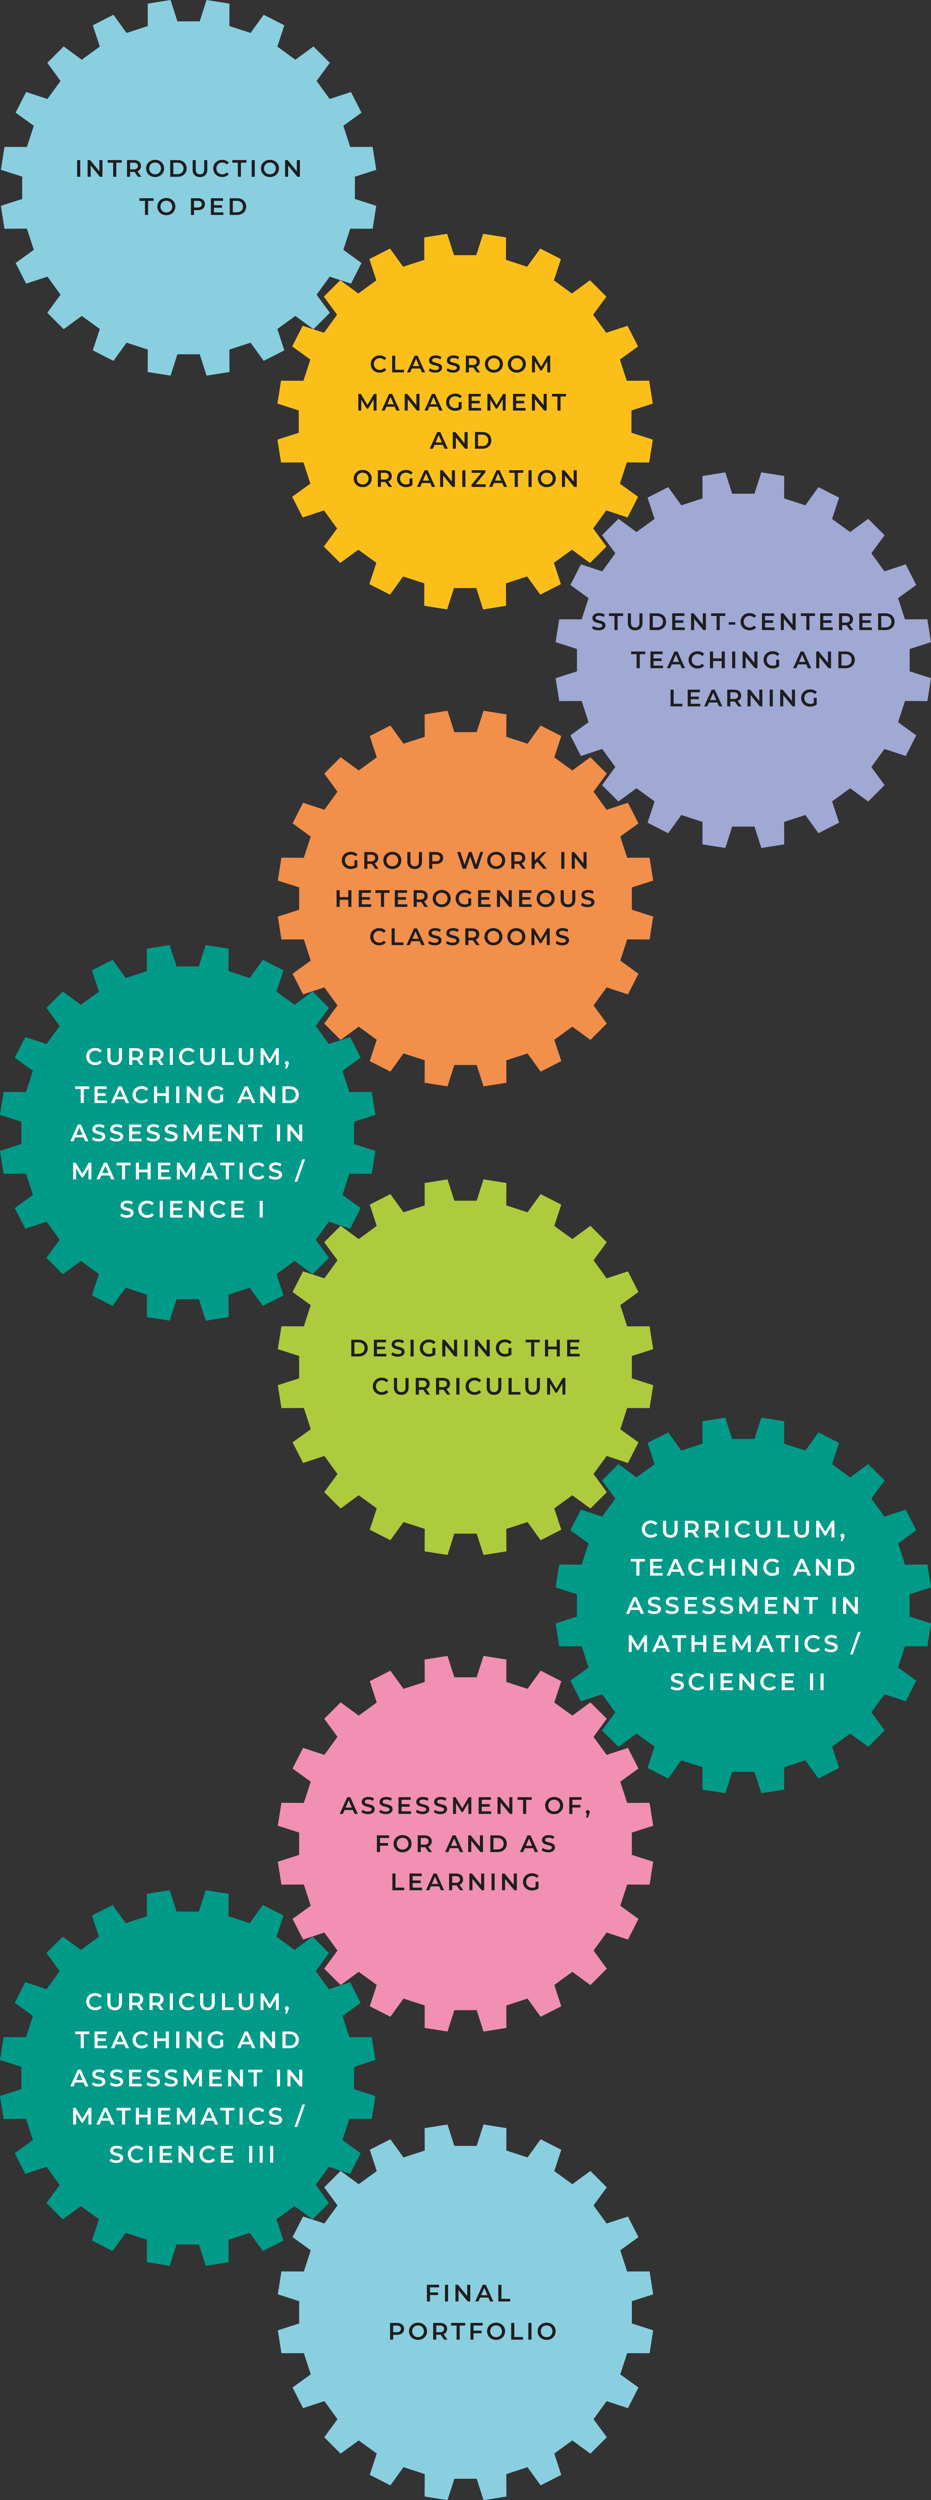
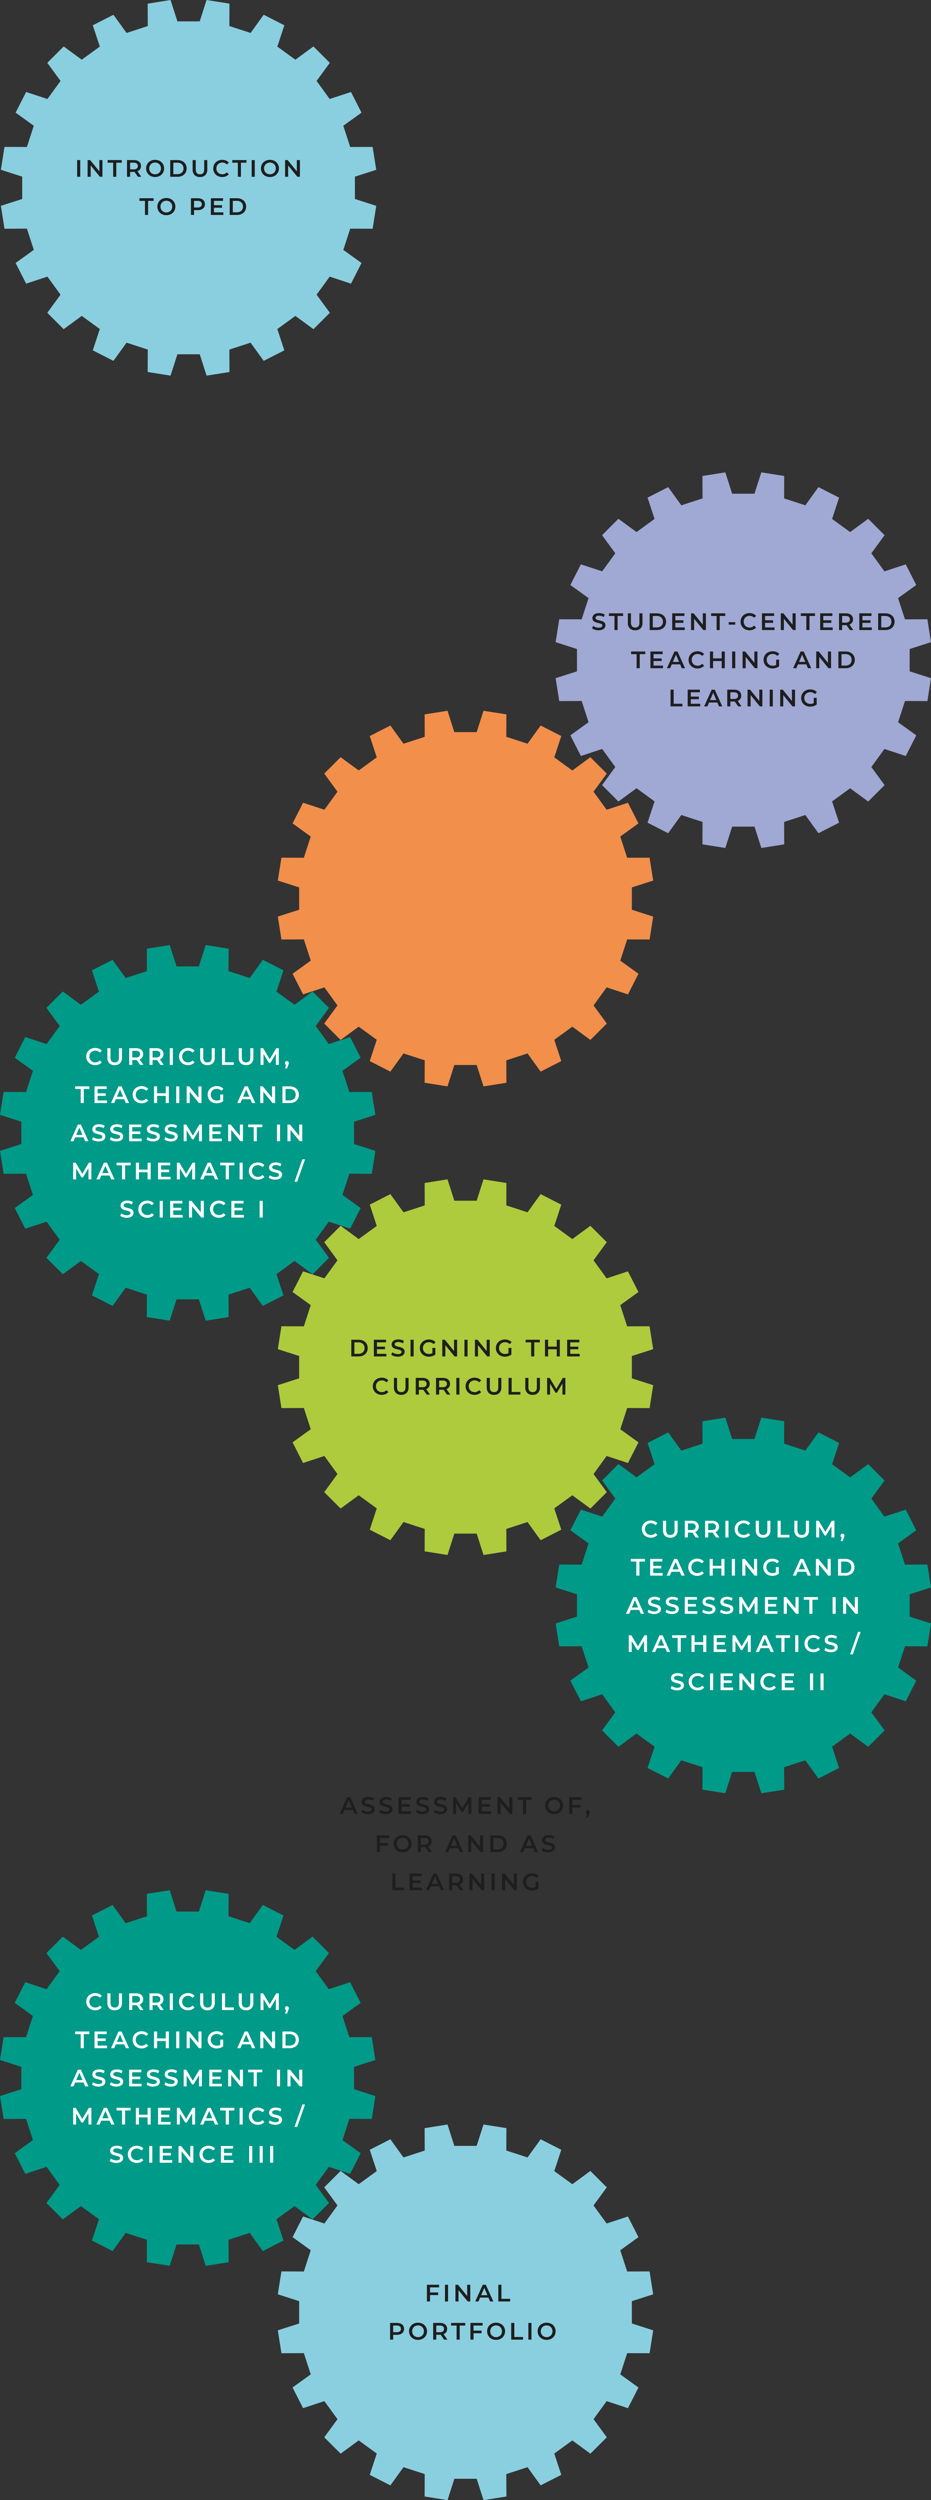
<svg xmlns="http://www.w3.org/2000/svg" width="390.5" height="1048.001" viewBox="0 0 390.5 1048.001">
  <rect x="0" y="0" width="390.5" height="1048.001" fill="#333333" stroke="none" />
  <g id="gears-vertical" transform="translate(-687.637 -1272)">
    <path id="Path_196" data-name="Path 196" d="M83.407,8.953,86.278,0l9.6,1.52-.035,9.4,8.9,2.893,5.5-7.627L118.9,10.6l-2.938,8.93,7.572,5.5,7.574-5.557,6.87,6.87-5.555,7.586,5.5,7.572,8.93-2.938,4.41,8.656-7.627,5.5,2.893,8.9,9.4-.035,1.519,9.595L148.5,74.051v9.36l8.952,2.871-1.514,9.6-9.4-.035-2.893,8.9,7.627,5.5-4.41,8.656-8.935-2.948-5.5,7.572,5.56,7.584-6.871,6.871-7.586-5.555-7.571,5.5,2.938,8.93-8.656,4.41-5.5-7.627-8.9,2.893.045,9.407-9.595,1.519L83.415,148.5H74.048l-2.871,8.952-9.595-1.519.035-9.4-8.9-2.893-5.5,7.627-8.656-4.41,2.941-8.935-7.572-5.5-7.586,5.555-6.87-6.866,5.555-7.586-5.5-7.572-8.93,2.941-4.41-8.656,7.627-5.5-2.893-8.9-9.4.043L0,86.278l8.953-2.871V74.048L0,71.177l1.52-9.595,9.4.035,2.893-8.9-7.627-5.5L10.6,38.56l8.93,2.938,5.5-7.572L19.475,26.34l6.87-6.87,7.586,5.555,7.572-5.5L38.562,10.6l8.656-4.41,5.5,7.627,8.9-2.891-.035-9.4L71.177,0l2.871,8.953Z" transform="translate(688 1272)" fill="#8acfe0" />
-     <path id="Path_199" data-name="Path 199" d="M83.407,8.953,86.278,0l9.6,1.52-.035,9.4,8.9,2.893,5.5-7.627L118.9,10.6l-2.938,8.93,7.572,5.5,7.574-5.557,6.87,6.87-5.555,7.586,5.5,7.572,8.93-2.938,4.41,8.656-7.627,5.5,2.893,8.9,9.4-.035,1.519,9.595L148.5,74.051v9.36l8.952,2.871-1.514,9.6-9.4-.035-2.893,8.9,7.627,5.5-4.41,8.656-8.935-2.948-5.5,7.572,5.56,7.584-6.871,6.871-7.586-5.555-7.571,5.5,2.938,8.93-8.656,4.41-5.5-7.627-8.9,2.893.045,9.407-9.595,1.519L83.415,148.5H74.048l-2.871,8.952-9.595-1.519.035-9.4-8.9-2.893-5.5,7.627-8.656-4.41,2.941-8.935-7.572-5.5-7.586,5.555-6.87-6.866,5.555-7.586-5.5-7.572-8.93,2.941-4.41-8.656,7.627-5.5-2.893-8.9-9.4.043L0,86.278l8.953-2.871V74.048L0,71.177l1.52-9.595,9.4.035,2.893-8.9-7.627-5.5L10.6,38.56l8.93,2.938,5.5-7.572L19.475,26.34l6.87-6.87,7.586,5.555,7.572-5.5L38.562,10.6l8.656-4.41,5.5,7.627,8.9-2.891-.035-9.4L71.177,0l2.871,8.953Z" transform="translate(804 1370)" fill="#fcbf1a" />
    <path id="Path_201" data-name="Path 201" d="M83.407,8.953,86.278,0l9.6,1.52-.035,9.4,8.9,2.893,5.5-7.627L118.9,10.6l-2.938,8.93,7.572,5.5,7.574-5.557,6.87,6.87-5.555,7.586,5.5,7.572,8.93-2.938,4.41,8.656-7.627,5.5,2.893,8.9,9.4-.035,1.519,9.595L148.5,74.051v9.36l8.952,2.871-1.514,9.6-9.4-.035-2.893,8.9,7.627,5.5-4.41,8.656-8.935-2.948-5.5,7.572,5.56,7.584-6.871,6.871-7.586-5.555-7.571,5.5,2.938,8.93-8.656,4.41-5.5-7.627-8.9,2.893.045,9.407-9.595,1.519L83.415,148.5H74.048l-2.871,8.952-9.595-1.519.035-9.4-8.9-2.893-5.5,7.627-8.656-4.41,2.941-8.935-7.572-5.5-7.586,5.555-6.87-6.866,5.555-7.586-5.5-7.572-8.93,2.941-4.41-8.656,7.627-5.5-2.893-8.9-9.4.043L0,86.278l8.953-2.871V74.048L0,71.177l1.52-9.595,9.4.035,2.893-8.9-7.627-5.5L10.6,38.56l8.93,2.938,5.5-7.572L19.475,26.34l6.87-6.87,7.586,5.555,7.572-5.5L38.562,10.6l8.656-4.41,5.5,7.627,8.9-2.891-.035-9.4L71.177,0l2.871,8.953Z" transform="translate(804.162 1569.934)" fill="#f28f4b" />
    <path id="Path_204" data-name="Path 204" d="M83.407,8.953,86.278,0l9.6,1.52-.035,9.4,8.9,2.893,5.5-7.627L118.9,10.6l-2.938,8.93,7.572,5.5,7.574-5.557,6.87,6.87-5.555,7.586,5.5,7.572,8.93-2.938,4.41,8.656-7.627,5.5,2.893,8.9,9.4-.035,1.519,9.595L148.5,74.051v9.36l8.952,2.871-1.514,9.6-9.4-.035-2.893,8.9,7.627,5.5-4.41,8.656-8.935-2.948-5.5,7.572,5.56,7.584-6.871,6.871-7.586-5.555-7.571,5.5,2.938,8.93-8.656,4.41-5.5-7.627-8.9,2.893.045,9.407-9.595,1.519L83.415,148.5H74.048l-2.871,8.952-9.595-1.519.035-9.4-8.9-2.893-5.5,7.627-8.656-4.41,2.941-8.935-7.572-5.5-7.586,5.555-6.87-6.866,5.555-7.586-5.5-7.572-8.93,2.941-4.41-8.656,7.627-5.5-2.893-8.9-9.4.043L0,86.278l8.953-2.871V74.048L0,71.177l1.52-9.595,9.4.035,2.893-8.9-7.627-5.5L10.6,38.56l8.93,2.938,5.5-7.572L19.475,26.34l6.87-6.87,7.586,5.555,7.572-5.5L38.562,10.6l8.656-4.41,5.5,7.627,8.9-2.891-.035-9.4L71.177,0l2.871,8.953Z" transform="translate(920.687 1470)" fill="#a0a8d4" />
    <path id="Path_197" data-name="Path 197" d="M83.407,8.953,86.278,0l9.6,1.52-.035,9.4,8.9,2.893,5.5-7.627L118.9,10.6l-2.938,8.93,7.572,5.5,7.574-5.557,6.87,6.87-5.555,7.586,5.5,7.572,8.93-2.938,4.41,8.656-7.627,5.5,2.893,8.9,9.4-.035,1.519,9.595L148.5,74.051v9.36l8.952,2.871-1.514,9.6-9.4-.035-2.893,8.9,7.627,5.5-4.41,8.656-8.935-2.948-5.5,7.572,5.56,7.584-6.871,6.871-7.586-5.555-7.571,5.5,2.938,8.93-8.656,4.41-5.5-7.627-8.9,2.893.045,9.407-9.595,1.519L83.415,148.5H74.048l-2.871,8.952-9.595-1.519.035-9.4-8.9-2.893-5.5,7.627-8.656-4.41,2.941-8.935-7.572-5.5-7.586,5.555-6.87-6.866,5.555-7.586-5.5-7.572-8.93,2.941-4.41-8.656,7.627-5.5-2.893-8.9-9.4.043L0,86.278l8.953-2.871V74.048L0,71.177l1.52-9.595,9.4.035,2.893-8.9-7.627-5.5L10.6,38.56l8.93,2.938,5.5-7.572L19.475,26.34l6.87-6.87,7.586,5.555,7.572-5.5L38.562,10.6l8.656-4.41,5.5,7.627,8.9-2.891-.035-9.4L71.177,0l2.871,8.953Z" transform="translate(687.637 1668.148)" fill="#009a89" />
    <path id="Path_200" data-name="Path 200" d="M83.407,8.953,86.278,0l9.6,1.52-.035,9.4,8.9,2.893,5.5-7.627L118.9,10.6l-2.938,8.93,7.572,5.5,7.574-5.557,6.87,6.87-5.555,7.586,5.5,7.572,8.93-2.938,4.41,8.656-7.627,5.5,2.893,8.9,9.4-.035,1.519,9.595L148.5,74.051v9.36l8.952,2.871-1.514,9.6-9.4-.035-2.893,8.9,7.627,5.5-4.41,8.656-8.935-2.948-5.5,7.572,5.56,7.584-6.871,6.871-7.586-5.555-7.571,5.5,2.938,8.93-8.656,4.41-5.5-7.627-8.9,2.893.045,9.407-9.595,1.519L83.415,148.5H74.048l-2.871,8.952-9.595-1.519.035-9.4-8.9-2.893-5.5,7.627-8.656-4.41,2.941-8.935-7.572-5.5-7.586,5.555-6.87-6.866,5.555-7.586-5.5-7.572-8.93,2.941-4.41-8.656,7.627-5.5-2.893-8.9-9.4.043L0,86.278l8.953-2.871V74.048L0,71.177l1.52-9.595,9.4.035,2.893-8.9-7.627-5.5L10.6,38.56l8.93,2.938,5.5-7.572L19.475,26.34l6.87-6.87,7.586,5.555,7.572-5.5L38.562,10.6l8.656-4.41,5.5,7.627,8.9-2.891-.035-9.4L71.177,0l2.871,8.953Z" transform="translate(804.162 1766.361)" fill="#aecb3d" />
    <path id="Path_205" data-name="Path 205" d="M83.407,8.953,86.278,0l9.6,1.52-.035,9.4,8.9,2.893,5.5-7.627L118.9,10.6l-2.938,8.93,7.572,5.5,7.574-5.557,6.87,6.87-5.555,7.586,5.5,7.572,8.93-2.938,4.41,8.656-7.627,5.5,2.893,8.9,9.4-.035,1.519,9.595L148.5,74.051v9.36l8.952,2.871-1.514,9.6-9.4-.035-2.893,8.9,7.627,5.5-4.41,8.656-8.935-2.948-5.5,7.572,5.56,7.584-6.871,6.871-7.586-5.555-7.571,5.5,2.938,8.93-8.656,4.41-5.5-7.627-8.9,2.893.045,9.407-9.595,1.519L83.415,148.5H74.048l-2.871,8.952-9.595-1.519.035-9.4-8.9-2.893-5.5,7.627-8.656-4.41,2.941-8.935-7.572-5.5-7.586,5.555-6.87-6.866,5.555-7.586-5.5-7.572-8.93,2.941-4.41-8.656,7.627-5.5-2.893-8.9-9.4.043L0,86.278l8.953-2.871V74.048L0,71.177l1.52-9.595,9.4.035,2.893-8.9-7.627-5.5L10.6,38.56l8.93,2.938,5.5-7.572L19.475,26.34l6.87-6.87,7.586,5.555,7.572-5.5L38.562,10.6l8.656-4.41,5.5,7.627,8.9-2.891-.035-9.4L71.177,0l2.871,8.953Z" transform="translate(920.687 1866.241)" fill="#009a89" />
-     <path id="Path_202" data-name="Path 202" d="M83.407,8.953,86.278,0l9.6,1.52-.035,9.4,8.9,2.893,5.5-7.627L118.9,10.6l-2.938,8.93,7.572,5.5,7.574-5.557,6.87,6.87-5.555,7.586,5.5,7.572,8.93-2.938,4.41,8.656-7.627,5.5,2.893,8.9,9.4-.035,1.519,9.595L148.5,74.051v9.36l8.952,2.871-1.514,9.6-9.4-.035-2.893,8.9,7.627,5.5-4.41,8.656-8.935-2.948-5.5,7.572,5.56,7.584-6.871,6.871-7.586-5.555-7.571,5.5,2.938,8.93-8.656,4.41-5.5-7.627-8.9,2.893.045,9.407-9.595,1.519L83.415,148.5H74.048l-2.871,8.952-9.595-1.519.035-9.4-8.9-2.893-5.5,7.627-8.656-4.41,2.941-8.935-7.572-5.5-7.586,5.555-6.87-6.866,5.555-7.586-5.5-7.572-8.93,2.941-4.41-8.656,7.627-5.5-2.893-8.9-9.4.043L0,86.278l8.953-2.871V74.048L0,71.177l1.52-9.595,9.4.035,2.893-8.9-7.627-5.5L10.6,38.56l8.93,2.938,5.5-7.572L19.475,26.34l6.87-6.87,7.586,5.555,7.572-5.5L38.562,10.6l8.656-4.41,5.5,7.627,8.9-2.891-.035-9.4L71.177,0l2.871,8.953Z" transform="translate(804.162 1966.119)" fill="#f190b3" />
    <path id="Path_203" data-name="Path 203" d="M83.407,8.953,86.278,0l9.6,1.52-.035,9.4,8.9,2.893,5.5-7.627L118.9,10.6l-2.938,8.93,7.572,5.5,7.574-5.557,6.87,6.87-5.555,7.586,5.5,7.572,8.93-2.938,4.41,8.656-7.627,5.5,2.893,8.9,9.4-.035,1.519,9.595L148.5,74.051v9.36l8.952,2.871-1.514,9.6-9.4-.035-2.893,8.9,7.627,5.5-4.41,8.656-8.935-2.948-5.5,7.572,5.56,7.584-6.871,6.871-7.586-5.555-7.571,5.5,2.938,8.93-8.656,4.41-5.5-7.627-8.9,2.893.045,9.407-9.595,1.519L83.415,148.5H74.048l-2.871,8.952-9.595-1.519.035-9.4-8.9-2.893-5.5,7.627-8.656-4.41,2.941-8.935-7.572-5.5-7.586,5.555-6.87-6.866,5.555-7.586-5.5-7.572-8.93,2.941-4.41-8.656,7.627-5.5-2.893-8.9-9.4.043L0,86.278l8.953-2.871V74.048L0,71.177l1.52-9.595,9.4.035,2.893-8.9-7.627-5.5L10.6,38.56l8.93,2.938,5.5-7.572L19.475,26.34l6.87-6.87,7.586,5.555,7.572-5.5L38.562,10.6l8.656-4.41,5.5,7.627,8.9-2.891-.035-9.4L71.177,0l2.871,8.953Z" transform="translate(804.162 2162.546)" fill="#8acfe0" />
    <path id="Path_198" data-name="Path 198" d="M83.407,8.953,86.278,0l9.6,1.52-.035,9.4,8.9,2.893,5.5-7.627L118.9,10.6l-2.938,8.93,7.572,5.5,7.574-5.557,6.87,6.87-5.555,7.586,5.5,7.572,8.93-2.938,4.41,8.656-7.627,5.5,2.893,8.9,9.4-.035,1.519,9.595L148.5,74.051v9.36l8.952,2.871-1.514,9.6-9.4-.035-2.893,8.9,7.627,5.5-4.41,8.656-8.935-2.948-5.5,7.572,5.56,7.584-6.871,6.871-7.586-5.555-7.571,5.5,2.938,8.93-8.656,4.41-5.5-7.627-8.9,2.893.045,9.407-9.595,1.519L83.415,148.5H74.048l-2.871,8.952-9.595-1.519.035-9.4-8.9-2.893-5.5,7.627-8.656-4.41,2.941-8.935-7.572-5.5-7.586,5.555-6.87-6.866,5.555-7.586-5.5-7.572-8.93,2.941-4.41-8.656,7.627-5.5-2.893-8.9-9.4.043L0,86.278l8.953-2.871V74.048L0,71.177l1.52-9.595,9.4.035,2.893-8.9-7.627-5.5L10.6,38.56l8.93,2.938,5.5-7.572L19.475,26.34l6.87-6.87,7.586,5.555,7.572-5.5L38.562,10.6l8.656-4.41,5.5,7.627,8.9-2.891-.035-9.4L71.177,0l2.871,8.953Z" transform="translate(687.637 2064.333)" fill="#009a89" />
-     <path id="Path_225" data-name="Path 225" d="M-36.14.1a3.942,3.942,0,0,1-1.915-.465A3.428,3.428,0,0,1-39.4-1.65,3.565,3.565,0,0,1-39.88-3.5a3.537,3.537,0,0,1,.49-1.85,3.464,3.464,0,0,1,1.345-1.285A3.942,3.942,0,0,1-36.13-7.1a3.994,3.994,0,0,1,1.57.3,3.2,3.2,0,0,1,1.2.87l-.84.79a2.45,2.45,0,0,0-1.87-.82,2.622,2.622,0,0,0-1.29.315,2.269,2.269,0,0,0-.89.875,2.514,2.514,0,0,0-.32,1.27,2.514,2.514,0,0,0,.32,1.27,2.269,2.269,0,0,0,.89.875,2.622,2.622,0,0,0,1.29.315,2.436,2.436,0,0,0,1.87-.83l.84.8a3.194,3.194,0,0,1-1.2.87A4.031,4.031,0,0,1-36.14.1ZM-30.91-7h1.3v5.9h3.66V0h-4.96Zm11.78,5.38h-3.5L-23.32,0h-1.34l3.15-7h1.28l3.16,7h-1.36Zm-.43-1.02L-20.88-5.7l-1.31,3.06ZM-12.81.1a5.34,5.34,0,0,1-1.565-.23A3.266,3.266,0,0,1-15.57-.74l.45-1.01a3.545,3.545,0,0,0,1.055.555A3.836,3.836,0,0,0-12.81-.98a2.169,2.169,0,0,0,1.165-.25.757.757,0,0,0,.385-.66.639.639,0,0,0-.215-.5,1.509,1.509,0,0,0-.545-.305q-.33-.11-.9-.25a10.491,10.491,0,0,1-1.3-.38,2.131,2.131,0,0,1-.85-.6,1.6,1.6,0,0,1-.355-1.1,1.868,1.868,0,0,1,.315-1.055,2.131,2.131,0,0,1,.95-.755A3.849,3.849,0,0,1-12.6-7.1a5.022,5.022,0,0,1,1.26.16,3.483,3.483,0,0,1,1.07.46l-.41,1.01a4.045,4.045,0,0,0-.96-.41,3.591,3.591,0,0,0-.97-.14,2.026,2.026,0,0,0-1.145.26.8.8,0,0,0-.375.69.624.624,0,0,0,.215.49,1.553,1.553,0,0,0,.545.3q.33.11.9.25a9.471,9.471,0,0,1,1.28.375,2.192,2.192,0,0,1,.855.595A1.568,1.568,0,0,1-9.98-1.98,1.844,1.844,0,0,1-10.3-.93a2.143,2.143,0,0,1-.955.75A3.885,3.885,0,0,1-12.81.1Zm7.49,0A5.34,5.34,0,0,1-6.885-.13,3.266,3.266,0,0,1-8.08-.74l.45-1.01A3.545,3.545,0,0,0-6.575-1.2,3.836,3.836,0,0,0-5.32-.98a2.169,2.169,0,0,0,1.165-.25.757.757,0,0,0,.385-.66.639.639,0,0,0-.215-.5A1.509,1.509,0,0,0-4.53-2.69q-.33-.11-.9-.25a10.491,10.491,0,0,1-1.3-.38,2.131,2.131,0,0,1-.85-.6,1.6,1.6,0,0,1-.355-1.1,1.868,1.868,0,0,1,.315-1.055,2.131,2.131,0,0,1,.95-.755A3.849,3.849,0,0,1-5.11-7.1a5.022,5.022,0,0,1,1.26.16,3.483,3.483,0,0,1,1.07.46l-.41,1.01a4.045,4.045,0,0,0-.96-.41,3.591,3.591,0,0,0-.97-.14,2.026,2.026,0,0,0-1.145.26.8.8,0,0,0-.375.69.624.624,0,0,0,.215.49,1.553,1.553,0,0,0,.545.3q.33.11.9.25a9.471,9.471,0,0,1,1.28.375,2.192,2.192,0,0,1,.855.595A1.568,1.568,0,0,1-2.49-1.98,1.844,1.844,0,0,1-2.805-.93a2.143,2.143,0,0,1-.955.75A3.885,3.885,0,0,1-5.32.1ZM4.58,0,3.15-2.05a2.666,2.666,0,0,1-.27.01H1.3V0H0V-7H2.88a3.875,3.875,0,0,1,1.585.3A2.3,2.3,0,0,1,5.5-5.84a2.406,2.406,0,0,1,.36,1.33,2.372,2.372,0,0,1-.385,1.36A2.291,2.291,0,0,1,4.37-2.3L5.98,0ZM4.55-4.51a1.255,1.255,0,0,0-.44-1.03A2,2,0,0,0,2.82-5.9H1.3v2.79H2.82a1.977,1.977,0,0,0,1.29-.365A1.269,1.269,0,0,0,4.55-4.51ZM11.78.1A3.992,3.992,0,0,1,9.85-.365,3.444,3.444,0,0,1,8.5-1.655,3.544,3.544,0,0,1,8.01-3.5,3.544,3.544,0,0,1,8.5-5.345a3.444,3.444,0,0,1,1.35-1.29A3.992,3.992,0,0,1,11.78-7.1a3.992,3.992,0,0,1,1.93.465A3.455,3.455,0,0,1,15.06-5.35a3.537,3.537,0,0,1,.49,1.85,3.537,3.537,0,0,1-.49,1.85A3.455,3.455,0,0,1,13.71-.365,3.992,3.992,0,0,1,11.78.1Zm0-1.14a2.525,2.525,0,0,0,1.26-.315,2.278,2.278,0,0,0,.88-.88A2.521,2.521,0,0,0,14.24-3.5a2.521,2.521,0,0,0-.32-1.265,2.278,2.278,0,0,0-.88-.88,2.525,2.525,0,0,0-1.26-.315,2.525,2.525,0,0,0-1.26.315,2.278,2.278,0,0,0-.88.88A2.521,2.521,0,0,0,9.32-3.5a2.521,2.521,0,0,0,.32,1.265,2.278,2.278,0,0,0,.88.88A2.525,2.525,0,0,0,11.78-1.04ZM21.4.1a3.992,3.992,0,0,1-1.93-.465,3.444,3.444,0,0,1-1.35-1.29A3.544,3.544,0,0,1,17.63-3.5a3.544,3.544,0,0,1,.49-1.845,3.444,3.444,0,0,1,1.35-1.29A3.992,3.992,0,0,1,21.4-7.1a3.992,3.992,0,0,1,1.93.465A3.455,3.455,0,0,1,24.68-5.35a3.537,3.537,0,0,1,.49,1.85,3.537,3.537,0,0,1-.49,1.85A3.455,3.455,0,0,1,23.33-.365,3.992,3.992,0,0,1,21.4.1Zm0-1.14a2.525,2.525,0,0,0,1.26-.315,2.278,2.278,0,0,0,.88-.88A2.521,2.521,0,0,0,23.86-3.5a2.521,2.521,0,0,0-.32-1.265,2.278,2.278,0,0,0-.88-.88A2.525,2.525,0,0,0,21.4-5.96a2.525,2.525,0,0,0-1.26.315,2.278,2.278,0,0,0-.88.88A2.521,2.521,0,0,0,18.94-3.5a2.521,2.521,0,0,0,.32,1.265,2.278,2.278,0,0,0,.88.88A2.525,2.525,0,0,0,21.4-1.04ZM34.18,0l-.01-4.64L31.87-.8h-.58l-2.3-3.78V0H27.75V-7h1.07L31.6-2.36,34.33-7H35.4l.01,7ZM-38.67,16l-.01-4.64-2.3,3.84h-.58l-2.3-3.78V16H-45.1V9h1.07l2.78,4.64L-38.52,9h1.07l.01,7Zm8.86-1.62h-3.5L-34,16h-1.34l3.15-7h1.28l3.16,7h-1.36Zm-.43-1.02-1.32-3.06-1.31,3.06ZM-19.44,9v7h-1.07l-3.86-4.74V16h-1.29V9h1.07l3.86,4.74V9Zm7.62,5.38h-3.5L-16.01,16h-1.34l3.15-7h1.28l3.16,7h-1.36Zm-.43-1.02-1.32-3.06-1.31,3.06Zm9.26-.94h1.23v2.79a3.911,3.911,0,0,1-1.26.66,4.835,4.835,0,0,1-1.48.23,3.992,3.992,0,0,1-1.93-.465A3.455,3.455,0,0,1-7.78,14.35a3.537,3.537,0,0,1-.49-1.85,3.537,3.537,0,0,1,.49-1.85A3.446,3.446,0,0,1-6.425,9.365,4.042,4.042,0,0,1-4.48,8.9a4.247,4.247,0,0,1,1.6.29,3.14,3.14,0,0,1,1.21.85l-.82.8a2.63,2.63,0,0,0-1.93-.8,2.727,2.727,0,0,0-1.315.31,2.26,2.26,0,0,0-.9.87A2.5,2.5,0,0,0-6.96,12.5a2.464,2.464,0,0,0,.325,1.26,2.33,2.33,0,0,0,.9.88,2.638,2.638,0,0,0,1.3.32,2.816,2.816,0,0,0,1.44-.36ZM6.4,14.91V16H1.15V9H6.26v1.09H2.45v1.82H5.83v1.07H2.45v1.93ZM15.48,16l-.01-4.64-2.3,3.84h-.58l-2.3-3.78V16H9.05V9h1.07l2.78,4.64L15.63,9H16.7l.01,7Zm9.57-1.09V16H19.8V9h5.11v1.09H21.1v1.82h3.38v1.07H21.1v1.93ZM33.92,9v7H32.85l-3.86-4.74V16H27.7V9h1.07l3.86,4.74V9Zm4.5,1.1H36.1V9h5.94v1.1H39.72V16h-1.3ZM-9.625,30.38h-3.5l-.69,1.62h-1.34L-12,25h1.28l3.16,7h-1.36Zm-.43-1.02-1.32-3.06-1.31,3.06ZM.745,25v7H-.325l-3.86-4.74V32h-1.29V25H-4.4l3.86,4.74V25Zm3.08,0h3.06a4.391,4.391,0,0,1,1.99.435,3.22,3.22,0,0,1,1.35,1.23,3.748,3.748,0,0,1,0,3.67,3.22,3.22,0,0,1-1.35,1.23A4.391,4.391,0,0,1,6.885,32H3.825Zm3,5.9a2.971,2.971,0,0,0,1.355-.3,2.111,2.111,0,0,0,.9-.84,2.7,2.7,0,0,0,0-2.53,2.111,2.111,0,0,0-.9-.84,2.971,2.971,0,0,0-1.355-.3h-1.7v4.8Zm-50.08,17.2a3.992,3.992,0,0,1-1.93-.465,3.444,3.444,0,0,1-1.35-1.29,3.544,3.544,0,0,1-.49-1.845,3.544,3.544,0,0,1,.49-1.845,3.444,3.444,0,0,1,1.35-1.29,3.992,3.992,0,0,1,1.93-.465,3.992,3.992,0,0,1,1.93.465,3.455,3.455,0,0,1,1.35,1.285,3.537,3.537,0,0,1,.49,1.85,3.537,3.537,0,0,1-.49,1.85,3.455,3.455,0,0,1-1.35,1.285A3.992,3.992,0,0,1-43.255,48.1Zm0-1.14A2.525,2.525,0,0,0-42,46.645a2.278,2.278,0,0,0,.88-.88A2.521,2.521,0,0,0-40.8,44.5a2.521,2.521,0,0,0-.32-1.265,2.278,2.278,0,0,0-.88-.88,2.525,2.525,0,0,0-1.26-.315,2.525,2.525,0,0,0-1.26.315,2.278,2.278,0,0,0-.88.88,2.521,2.521,0,0,0-.32,1.265,2.521,2.521,0,0,0,.32,1.265,2.278,2.278,0,0,0,.88.88A2.525,2.525,0,0,0-43.255,46.96ZM-32.325,48l-1.43-2.05a2.667,2.667,0,0,1-.27.01h-1.58V48h-1.3V41h2.88a3.875,3.875,0,0,1,1.585.3,2.3,2.3,0,0,1,1.035.86,2.406,2.406,0,0,1,.36,1.33,2.372,2.372,0,0,1-.385,1.36,2.291,2.291,0,0,1-1.1.85l1.61,2.3Zm-.03-4.51a1.255,1.255,0,0,0-.44-1.03,2,2,0,0,0-1.29-.36h-1.52v2.79h1.52a1.977,1.977,0,0,0,1.29-.365A1.269,1.269,0,0,0-32.355,43.49Zm8.74.93h1.23v2.79a3.911,3.911,0,0,1-1.26.66,4.835,4.835,0,0,1-1.48.23,3.992,3.992,0,0,1-1.93-.465,3.455,3.455,0,0,1-1.35-1.285,3.537,3.537,0,0,1-.49-1.85,3.537,3.537,0,0,1,.49-1.85,3.446,3.446,0,0,1,1.355-1.285,4.042,4.042,0,0,1,1.945-.465,4.247,4.247,0,0,1,1.6.29,3.14,3.14,0,0,1,1.21.85l-.82.8a2.63,2.63,0,0,0-1.93-.8,2.727,2.727,0,0,0-1.315.31,2.26,2.26,0,0,0-.9.87,2.5,2.5,0,0,0-.325,1.28,2.464,2.464,0,0,0,.325,1.26,2.33,2.33,0,0,0,.9.88,2.638,2.638,0,0,0,1.305.32,2.816,2.816,0,0,0,1.44-.36Zm8.68,1.96h-3.5l-.69,1.62h-1.34l3.15-7h1.28l3.16,7h-1.36Zm-.43-1.02-1.32-3.06L-18,45.36ZM-4.565,41v7h-1.07L-9.5,43.26V48h-1.29V41h1.07l3.86,4.74V41Zm3.08,0h1.3v7h-1.3Zm9.83,5.9V48H2.375v-.87l4.12-5.03H2.445V41h5.77v.87L4.095,46.9Zm6.93-.52h-3.5L11.085,48H9.745l3.15-7h1.28l3.16,7h-1.36Zm-.43-1.02-1.32-3.06-1.31,3.06ZM20.5,42.1h-2.32V41h5.94v1.1H21.8V48H20.5ZM26.3,41h1.3v7H26.3Zm7.66,7.1a3.992,3.992,0,0,1-1.93-.465,3.444,3.444,0,0,1-1.35-1.29,3.719,3.719,0,0,1,0-3.69,3.444,3.444,0,0,1,1.35-1.29,4.238,4.238,0,0,1,3.86,0,3.455,3.455,0,0,1,1.35,1.285,3.737,3.737,0,0,1,0,3.7,3.455,3.455,0,0,1-1.35,1.285A3.992,3.992,0,0,1,33.955,48.1Zm0-1.14a2.525,2.525,0,0,0,1.26-.315,2.278,2.278,0,0,0,.88-.88,2.66,2.66,0,0,0,0-2.53,2.278,2.278,0,0,0-.88-.88,2.678,2.678,0,0,0-2.52,0,2.278,2.278,0,0,0-.88.88,2.66,2.66,0,0,0,0,2.53,2.278,2.278,0,0,0,.88.88A2.525,2.525,0,0,0,33.955,46.96ZM46.525,41v7h-1.07L41.6,43.26V48h-1.29V41h1.07l3.86,4.74V41Z" transform="translate(883.024 1428.1)" fill="#1e1e1e" />
    <path id="Path_226" data-name="Path 226" d="M-48.7-7h1.3V0h-1.3Zm10.61,0V0h-1.07l-3.86-4.74V0h-1.29V-7h1.07l3.86,4.74V-7Zm4.5,1.1h-2.32V-7h5.94v1.1h-2.32V0h-1.3ZM-23.205,0l-1.43-2.05a2.666,2.666,0,0,1-.27.01h-1.58V0h-1.3V-7h2.88a3.875,3.875,0,0,1,1.585.3,2.3,2.3,0,0,1,1.035.86,2.406,2.406,0,0,1,.36,1.33,2.372,2.372,0,0,1-.385,1.36,2.291,2.291,0,0,1-1.1.85l1.61,2.3Zm-.03-4.51a1.255,1.255,0,0,0-.44-1.03,2,2,0,0,0-1.29-.36h-1.52v2.79h1.52a1.977,1.977,0,0,0,1.29-.365A1.269,1.269,0,0,0-23.235-4.51ZM-16.005.1a3.992,3.992,0,0,1-1.93-.465,3.444,3.444,0,0,1-1.35-1.29,3.544,3.544,0,0,1-.49-1.845,3.544,3.544,0,0,1,.49-1.845,3.444,3.444,0,0,1,1.35-1.29,3.992,3.992,0,0,1,1.93-.465,3.992,3.992,0,0,1,1.93.465,3.455,3.455,0,0,1,1.35,1.285,3.537,3.537,0,0,1,.49,1.85,3.537,3.537,0,0,1-.49,1.85,3.455,3.455,0,0,1-1.35,1.285A3.992,3.992,0,0,1-16.005.1Zm0-1.14a2.525,2.525,0,0,0,1.26-.315,2.278,2.278,0,0,0,.88-.88,2.521,2.521,0,0,0,.32-1.265,2.521,2.521,0,0,0-.32-1.265,2.278,2.278,0,0,0-.88-.88,2.525,2.525,0,0,0-1.26-.315,2.525,2.525,0,0,0-1.26.315,2.278,2.278,0,0,0-.88.88,2.521,2.521,0,0,0-.32,1.265,2.521,2.521,0,0,0,.32,1.265,2.278,2.278,0,0,0,.88.88A2.525,2.525,0,0,0-16.005-1.04ZM-9.655-7H-6.6a4.391,4.391,0,0,1,1.99.435,3.22,3.22,0,0,1,1.35,1.23A3.48,3.48,0,0,1-2.775-3.5a3.48,3.48,0,0,1-.48,1.835,3.22,3.22,0,0,1-1.35,1.23A4.391,4.391,0,0,1-6.6,0h-3.06Zm3,5.9A2.971,2.971,0,0,0-5.3-1.4a2.111,2.111,0,0,0,.9-.84A2.483,2.483,0,0,0-4.085-3.5,2.483,2.483,0,0,0-4.4-4.765a2.111,2.111,0,0,0-.9-.84,2.971,2.971,0,0,0-1.355-.3h-1.7v4.8ZM2.815.1A3.044,3.044,0,0,1,.555-.715,3.171,3.171,0,0,1-.255-3.05V-7h1.3v3.9q0,2.06,1.78,2.06T4.595-3.1V-7h1.28v3.95a3.183,3.183,0,0,1-.8,2.335A3.027,3.027,0,0,1,2.815.1Zm9.32,0A3.942,3.942,0,0,1,10.22-.365,3.428,3.428,0,0,1,8.88-1.65,3.565,3.565,0,0,1,8.395-3.5a3.537,3.537,0,0,1,.49-1.85A3.464,3.464,0,0,1,10.23-6.635,3.942,3.942,0,0,1,12.145-7.1a3.994,3.994,0,0,1,1.57.3,3.2,3.2,0,0,1,1.2.87l-.84.79a2.45,2.45,0,0,0-1.87-.82,2.622,2.622,0,0,0-1.29.315,2.269,2.269,0,0,0-.89.875A2.514,2.514,0,0,0,9.7-3.5a2.514,2.514,0,0,0,.32,1.27,2.269,2.269,0,0,0,.89.875,2.622,2.622,0,0,0,1.29.315,2.436,2.436,0,0,0,1.87-.83l.84.8A3.194,3.194,0,0,1,13.71-.2,4.031,4.031,0,0,1,12.135.1Zm6.57-6h-2.32V-7h5.94v1.1H20V0H18.7ZM24.5-7h1.3V0H24.5ZM32.165.1a3.992,3.992,0,0,1-1.93-.465,3.444,3.444,0,0,1-1.35-1.29,3.544,3.544,0,0,1-.49-1.845,3.544,3.544,0,0,1,.49-1.845,3.444,3.444,0,0,1,1.35-1.29,3.992,3.992,0,0,1,1.93-.465,3.992,3.992,0,0,1,1.93.465,3.455,3.455,0,0,1,1.35,1.285,3.537,3.537,0,0,1,.49,1.85,3.537,3.537,0,0,1-.49,1.85,3.455,3.455,0,0,1-1.35,1.285A3.992,3.992,0,0,1,32.165.1Zm0-1.14a2.525,2.525,0,0,0,1.26-.315,2.278,2.278,0,0,0,.88-.88,2.521,2.521,0,0,0,.32-1.265,2.521,2.521,0,0,0-.32-1.265,2.278,2.278,0,0,0-.88-.88,2.525,2.525,0,0,0-1.26-.315,2.525,2.525,0,0,0-1.26.315,2.278,2.278,0,0,0-.88.88A2.521,2.521,0,0,0,29.7-3.5a2.521,2.521,0,0,0,.32,1.265,2.278,2.278,0,0,0,.88.88A2.525,2.525,0,0,0,32.165-1.04ZM44.735-7V0h-1.07l-3.86-4.74V0h-1.29V-7h1.07l3.86,4.74V-7ZM-20.25,10.1h-2.32V9h5.94v1.1h-2.32V16h-1.3Zm8.97,6a3.992,3.992,0,0,1-1.93-.465,3.444,3.444,0,0,1-1.35-1.29,3.544,3.544,0,0,1-.49-1.845,3.544,3.544,0,0,1,.49-1.845,3.444,3.444,0,0,1,1.35-1.29A3.992,3.992,0,0,1-11.28,8.9a3.992,3.992,0,0,1,1.93.465A3.455,3.455,0,0,1-8,10.65a3.537,3.537,0,0,1,.49,1.85A3.537,3.537,0,0,1-8,14.35a3.455,3.455,0,0,1-1.35,1.285A3.992,3.992,0,0,1-11.28,16.1Zm0-1.14a2.525,2.525,0,0,0,1.26-.315,2.278,2.278,0,0,0,.88-.88A2.521,2.521,0,0,0-8.82,12.5a2.521,2.521,0,0,0-.32-1.265,2.278,2.278,0,0,0-.88-.88,2.525,2.525,0,0,0-1.26-.315,2.525,2.525,0,0,0-1.26.315,2.278,2.278,0,0,0-.88.88,2.521,2.521,0,0,0-.32,1.265,2.521,2.521,0,0,0,.32,1.265,2.278,2.278,0,0,0,.88.88A2.525,2.525,0,0,0-11.28,14.96ZM1.91,9A3.875,3.875,0,0,1,3.5,9.3a2.3,2.3,0,0,1,1.035.86,2.406,2.406,0,0,1,.36,1.33,2.412,2.412,0,0,1-.36,1.325A2.294,2.294,0,0,1,3.5,13.68a3.875,3.875,0,0,1-1.585.3H.33V16H-.97V9Zm-.06,3.88a2,2,0,0,0,1.29-.36,1.255,1.255,0,0,0,.44-1.03,1.255,1.255,0,0,0-.44-1.03,2,2,0,0,0-1.29-.36H.33v2.78Zm10.79,2.03V16H7.39V9H12.5v1.09H8.69v1.82h3.38v1.07H8.69v1.93ZM15.29,9h3.06a4.391,4.391,0,0,1,1.99.435,3.22,3.22,0,0,1,1.35,1.23,3.48,3.48,0,0,1,.48,1.835,3.48,3.48,0,0,1-.48,1.835,3.22,3.22,0,0,1-1.35,1.23A4.391,4.391,0,0,1,18.35,16H15.29Zm3,5.9a2.971,2.971,0,0,0,1.355-.3,2.111,2.111,0,0,0,.9-.84,2.7,2.7,0,0,0,0-2.53,2.111,2.111,0,0,0-.9-.84,2.971,2.971,0,0,0-1.355-.3h-1.7v4.8Z" transform="translate(768.695 1346.1)" fill="#1e1e1e" />
    <path id="Path_227" data-name="Path 227" d="M-62.7.1a5.34,5.34,0,0,1-1.565-.23A3.266,3.266,0,0,1-65.46-.74l.45-1.01a3.545,3.545,0,0,0,1.055.555A3.836,3.836,0,0,0-62.7-.98a2.169,2.169,0,0,0,1.165-.25.757.757,0,0,0,.385-.66.639.639,0,0,0-.215-.5,1.509,1.509,0,0,0-.545-.305q-.33-.11-.9-.25a10.491,10.491,0,0,1-1.295-.38,2.131,2.131,0,0,1-.85-.6,1.6,1.6,0,0,1-.355-1.1A1.868,1.868,0,0,1-65-6.065a2.131,2.131,0,0,1,.95-.755A3.849,3.849,0,0,1-62.49-7.1a5.022,5.022,0,0,1,1.26.16,3.483,3.483,0,0,1,1.07.46l-.41,1.01a4.045,4.045,0,0,0-.96-.41,3.591,3.591,0,0,0-.97-.14,2.026,2.026,0,0,0-1.145.26.8.8,0,0,0-.375.69.624.624,0,0,0,.215.49,1.553,1.553,0,0,0,.545.3q.33.11.9.25a9.47,9.47,0,0,1,1.28.375,2.192,2.192,0,0,1,.855.595,1.568,1.568,0,0,1,.355,1.08,1.844,1.844,0,0,1-.315,1.05,2.143,2.143,0,0,1-.955.75A3.885,3.885,0,0,1-62.7.1Zm6.64-6h-2.32V-7h5.94v1.1h-2.32V0h-1.3Zm8.68,6a3.044,3.044,0,0,1-2.26-.815,3.171,3.171,0,0,1-.81-2.335V-7h1.3v3.9q0,2.06,1.78,2.06T-45.6-3.1V-7h1.28v3.95a3.183,3.183,0,0,1-.8,2.335A3.027,3.027,0,0,1-47.38.1ZM-41.3-7h3.06a4.391,4.391,0,0,1,1.99.435,3.22,3.22,0,0,1,1.35,1.23A3.48,3.48,0,0,1-34.42-3.5a3.48,3.48,0,0,1-.48,1.835,3.22,3.22,0,0,1-1.35,1.23A4.391,4.391,0,0,1-38.24,0H-41.3Zm3,5.9a2.971,2.971,0,0,0,1.355-.3,2.111,2.111,0,0,0,.9-.84A2.483,2.483,0,0,0-35.73-3.5a2.483,2.483,0,0,0-.315-1.265,2.111,2.111,0,0,0-.9-.84A2.971,2.971,0,0,0-38.3-5.9H-40v4.8Zm11.71.01V0h-5.25V-7h5.11v1.09h-3.81v1.82h3.38v1.07h-3.38v1.93ZM-17.72-7V0h-1.07l-3.86-4.74V0h-1.29V-7h1.07l3.86,4.74V-7Zm4.5,1.1h-2.32V-7H-9.6v1.1h-2.32V0h-1.3Zm5.06,2.6h2.75v1.04H-8.16ZM.57.1A3.942,3.942,0,0,1-1.345-.365,3.428,3.428,0,0,1-2.685-1.65,3.565,3.565,0,0,1-3.17-3.5a3.537,3.537,0,0,1,.49-1.85A3.464,3.464,0,0,1-1.335-6.635,3.942,3.942,0,0,1,.58-7.1a3.994,3.994,0,0,1,1.57.3,3.2,3.2,0,0,1,1.2.87l-.84.79A2.45,2.45,0,0,0,.64-5.96a2.622,2.622,0,0,0-1.29.315,2.269,2.269,0,0,0-.89.875A2.514,2.514,0,0,0-1.86-3.5a2.514,2.514,0,0,0,.32,1.27,2.269,2.269,0,0,0,.89.875A2.622,2.622,0,0,0,.64-1.04a2.436,2.436,0,0,0,1.87-.83l.84.8A3.194,3.194,0,0,1,2.145-.2,4.031,4.031,0,0,1,.57.1ZM11.05-1.09V0H5.8V-7h5.11v1.09H7.1v1.82h3.38v1.07H7.1v1.93ZM19.92-7V0H18.85L14.99-4.74V0H13.7V-7h1.07l3.86,4.74V-7Zm4.5,1.1H22.1V-7h5.94v1.1H25.72V0h-1.3ZM35.47-1.09V0H30.22V-7h5.11v1.09H31.52v1.82H34.9v1.07H31.52v1.93ZM42.7,0,41.27-2.05a2.666,2.666,0,0,1-.27.01H39.42V0h-1.3V-7H41a3.875,3.875,0,0,1,1.585.3,2.3,2.3,0,0,1,1.035.86,2.406,2.406,0,0,1,.36,1.33,2.372,2.372,0,0,1-.385,1.36,2.291,2.291,0,0,1-1.1.85L44.1,0Zm-.03-4.51a1.255,1.255,0,0,0-.44-1.03,2,2,0,0,0-1.29-.36H39.42v2.79h1.52a1.977,1.977,0,0,0,1.29-.365A1.269,1.269,0,0,0,42.67-4.51Zm9.21,3.42V0H46.63V-7h5.11v1.09H47.93v1.82h3.38v1.07H47.93v1.93ZM54.53-7h3.06a4.391,4.391,0,0,1,1.99.435,3.22,3.22,0,0,1,1.35,1.23A3.48,3.48,0,0,1,61.41-3.5a3.48,3.48,0,0,1-.48,1.835,3.22,3.22,0,0,1-1.35,1.23A4.391,4.391,0,0,1,57.59,0H54.53Zm3,5.9a2.971,2.971,0,0,0,1.355-.3,2.111,2.111,0,0,0,.9-.84A2.483,2.483,0,0,0,60.1-3.5a2.483,2.483,0,0,0-.315-1.265,2.111,2.111,0,0,0-.9-.84,2.971,2.971,0,0,0-1.355-.3h-1.7v4.8ZM-46.77,10.1h-2.32V9h5.94v1.1h-2.32V16h-1.3Zm11.05,4.81V16h-5.25V9h5.11v1.09h-3.81v1.82h3.38v1.07h-3.38v1.93Zm7.19-.53h-3.5L-32.72,16h-1.34l3.15-7h1.28l3.16,7h-1.36Zm-.43-1.02-1.32-3.06-1.31,3.06Zm7.72,2.74a3.942,3.942,0,0,1-1.915-.465,3.428,3.428,0,0,1-1.34-1.285,3.565,3.565,0,0,1-.485-1.85,3.537,3.537,0,0,1,.49-1.85,3.464,3.464,0,0,1,1.345-1.285A3.942,3.942,0,0,1-21.23,8.9a3.994,3.994,0,0,1,1.57.3,3.2,3.2,0,0,1,1.2.87l-.84.79a2.45,2.45,0,0,0-1.87-.82,2.622,2.622,0,0,0-1.29.315,2.269,2.269,0,0,0-.89.875,2.514,2.514,0,0,0-.32,1.27,2.514,2.514,0,0,0,.32,1.27,2.269,2.269,0,0,0,.89.875,2.622,2.622,0,0,0,1.29.315,2.436,2.436,0,0,0,1.87-.83l.84.8a3.194,3.194,0,0,1-1.2.87A4.031,4.031,0,0,1-21.24,16.1ZM-9.79,9v7h-1.3V13h-3.62v3h-1.3V9h1.3v2.89h3.62V9Zm3.08,0h1.3v7h-1.3ZM3.9,9v7H2.83l-3.86-4.74V16H-2.32V9h1.07l3.86,4.74V9Zm7.86,3.42h1.23v2.79a3.911,3.911,0,0,1-1.26.66,4.835,4.835,0,0,1-1.48.23,3.992,3.992,0,0,1-1.93-.465A3.455,3.455,0,0,1,6.97,14.35a3.737,3.737,0,0,1,0-3.7A3.446,3.446,0,0,1,8.325,9.365,4.042,4.042,0,0,1,10.27,8.9a4.247,4.247,0,0,1,1.6.29,3.14,3.14,0,0,1,1.21.85l-.82.8a2.63,2.63,0,0,0-1.93-.8,2.727,2.727,0,0,0-1.315.31,2.26,2.26,0,0,0-.9.87A2.5,2.5,0,0,0,7.79,12.5a2.464,2.464,0,0,0,.325,1.26,2.33,2.33,0,0,0,.9.88,2.638,2.638,0,0,0,1.305.32,2.816,2.816,0,0,0,1.44-.36ZM24.4,14.38H20.9L20.21,16H18.87l3.15-7H23.3l3.16,7H25.1Zm-.43-1.02L22.65,10.3l-1.31,3.06ZM34.77,9v7H33.7l-3.86-4.74V16H28.55V9h1.07l3.86,4.74V9Zm3.08,0h3.06a4.391,4.391,0,0,1,1.99.435,3.22,3.22,0,0,1,1.35,1.23,3.48,3.48,0,0,1,.48,1.835,3.48,3.48,0,0,1-.48,1.835,3.22,3.22,0,0,1-1.35,1.23A4.391,4.391,0,0,1,40.91,16H37.85Zm3,5.9a2.971,2.971,0,0,0,1.355-.3,2.111,2.111,0,0,0,.9-.84,2.7,2.7,0,0,0,0-2.53,2.111,2.111,0,0,0-.9-.84,2.971,2.971,0,0,0-1.355-.3h-1.7v4.8ZM-32.54,25h1.3v5.9h3.66V32h-4.96Zm12.44,5.91V32h-5.25V25h5.11v1.09h-3.81v1.82h3.38v1.07h-3.38v1.93Zm7.19-.53h-3.5L-17.1,32h-1.34l3.15-7h1.28l3.16,7h-1.36Zm-.43-1.02-1.32-3.06-1.31,3.06ZM-4.18,32l-1.43-2.05a2.666,2.666,0,0,1-.27.01H-7.46V32h-1.3V25h2.88a3.875,3.875,0,0,1,1.585.3,2.3,2.3,0,0,1,1.035.86,2.406,2.406,0,0,1,.36,1.33,2.372,2.372,0,0,1-.385,1.36,2.291,2.291,0,0,1-1.105.85L-2.78,32Zm-.03-4.51a1.255,1.255,0,0,0-.44-1.03,2,2,0,0,0-1.29-.36H-7.46v2.79h1.52a1.977,1.977,0,0,0,1.29-.365A1.269,1.269,0,0,0-4.21,27.49ZM5.97,25v7H4.9L1.04,27.26V32H-.25V25H.82l3.86,4.74V25Zm3.08,0h1.3v7H9.05Zm10.61,0v7H18.59l-3.86-4.74V32H13.44V25h1.07l3.86,4.74V25Zm7.86,3.42h1.23v2.79a3.911,3.911,0,0,1-1.26.66,4.835,4.835,0,0,1-1.48.23,3.992,3.992,0,0,1-1.93-.465,3.455,3.455,0,0,1-1.35-1.285,3.737,3.737,0,0,1,0-3.7,3.446,3.446,0,0,1,1.355-1.285A4.042,4.042,0,0,1,26.03,24.9a4.247,4.247,0,0,1,1.6.29,3.14,3.14,0,0,1,1.21.85l-.82.8a2.63,2.63,0,0,0-1.93-.8,2.727,2.727,0,0,0-1.315.31,2.26,2.26,0,0,0-.9.87,2.5,2.5,0,0,0-.325,1.28,2.464,2.464,0,0,0,.325,1.26,2.33,2.33,0,0,0,.9.88,2.638,2.638,0,0,0,1.305.32,2.816,2.816,0,0,0,1.44-.36Z" transform="translate(1001.437 1536.1)" fill="#1e1e1e" />
-     <path id="Path_228" data-name="Path 228" d="M-48.285-3.58h1.23V-.79a3.911,3.911,0,0,1-1.26.66A4.835,4.835,0,0,1-49.8.1a3.992,3.992,0,0,1-1.93-.465,3.455,3.455,0,0,1-1.35-1.285,3.537,3.537,0,0,1-.49-1.85,3.537,3.537,0,0,1,.49-1.85A3.446,3.446,0,0,1-51.72-6.635,4.042,4.042,0,0,1-49.775-7.1a4.247,4.247,0,0,1,1.6.29,3.14,3.14,0,0,1,1.21.85l-.82.8a2.63,2.63,0,0,0-1.93-.8,2.727,2.727,0,0,0-1.315.31,2.26,2.26,0,0,0-.9.87,2.5,2.5,0,0,0-.325,1.28,2.464,2.464,0,0,0,.325,1.26,2.33,2.33,0,0,0,.9.88,2.638,2.638,0,0,0,1.305.32,2.816,2.816,0,0,0,1.44-.36ZM-39.565,0l-1.43-2.05a2.666,2.666,0,0,1-.27.01h-1.58V0h-1.3V-7h2.88a3.875,3.875,0,0,1,1.585.3,2.3,2.3,0,0,1,1.035.86,2.406,2.406,0,0,1,.36,1.33,2.372,2.372,0,0,1-.385,1.36,2.291,2.291,0,0,1-1.1.85l1.61,2.3Zm-.03-4.51a1.255,1.255,0,0,0-.44-1.03,2,2,0,0,0-1.29-.36h-1.52v2.79h1.52a1.977,1.977,0,0,0,1.29-.365A1.269,1.269,0,0,0-39.595-4.51ZM-32.365.1A3.992,3.992,0,0,1-34.3-.365a3.444,3.444,0,0,1-1.35-1.29,3.544,3.544,0,0,1-.49-1.845,3.544,3.544,0,0,1,.49-1.845,3.444,3.444,0,0,1,1.35-1.29,3.992,3.992,0,0,1,1.93-.465,3.992,3.992,0,0,1,1.93.465,3.455,3.455,0,0,1,1.35,1.285A3.537,3.537,0,0,1-28.6-3.5a3.537,3.537,0,0,1-.49,1.85,3.455,3.455,0,0,1-1.35,1.285A3.992,3.992,0,0,1-32.365.1Zm0-1.14a2.525,2.525,0,0,0,1.26-.315,2.278,2.278,0,0,0,.88-.88,2.521,2.521,0,0,0,.32-1.265,2.521,2.521,0,0,0-.32-1.265,2.278,2.278,0,0,0-.88-.88,2.525,2.525,0,0,0-1.26-.315,2.525,2.525,0,0,0-1.26.315,2.278,2.278,0,0,0-.88.88,2.521,2.521,0,0,0-.32,1.265,2.521,2.521,0,0,0,.32,1.265,2.278,2.278,0,0,0,.88.88A2.525,2.525,0,0,0-32.365-1.04ZM-23.005.1a3.044,3.044,0,0,1-2.26-.815,3.171,3.171,0,0,1-.81-2.335V-7h1.3v3.9q0,2.06,1.78,2.06t1.77-2.06V-7h1.28v3.95A3.183,3.183,0,0,1-20.75-.715,3.027,3.027,0,0,1-23.005.1Zm8.96-7.1a3.875,3.875,0,0,1,1.585.3,2.3,2.3,0,0,1,1.035.86,2.406,2.406,0,0,1,.36,1.33,2.412,2.412,0,0,1-.36,1.325,2.294,2.294,0,0,1-1.035.865,3.875,3.875,0,0,1-1.585.3h-1.58V0h-1.3V-7Zm-.06,3.88a2,2,0,0,0,1.29-.36,1.255,1.255,0,0,0,.44-1.03,1.255,1.255,0,0,0-.44-1.03,2,2,0,0,0-1.29-.36h-1.52v2.78ZM5.725-7,3.4,0H2.025L.295-5.18-1.465,0h-1.39l-2.32-7h1.35l1.74,5.32L-.275-7h1.2l1.77,5.35L4.485-7ZM11.185.1a3.992,3.992,0,0,1-1.93-.465A3.444,3.444,0,0,1,7.9-1.655,3.544,3.544,0,0,1,7.415-3.5,3.544,3.544,0,0,1,7.9-5.345a3.444,3.444,0,0,1,1.35-1.29,3.992,3.992,0,0,1,1.93-.465,3.992,3.992,0,0,1,1.93.465,3.455,3.455,0,0,1,1.35,1.285,3.537,3.537,0,0,1,.49,1.85,3.537,3.537,0,0,1-.49,1.85,3.455,3.455,0,0,1-1.35,1.285A3.992,3.992,0,0,1,11.185.1Zm0-1.14a2.525,2.525,0,0,0,1.26-.315,2.278,2.278,0,0,0,.88-.88,2.521,2.521,0,0,0,.32-1.265,2.521,2.521,0,0,0-.32-1.265,2.278,2.278,0,0,0-.88-.88,2.525,2.525,0,0,0-1.26-.315,2.525,2.525,0,0,0-1.26.315,2.278,2.278,0,0,0-.88.88A2.521,2.521,0,0,0,8.725-3.5a2.521,2.521,0,0,0,.32,1.265,2.278,2.278,0,0,0,.88.88A2.525,2.525,0,0,0,11.185-1.04ZM22.115,0l-1.43-2.05a2.666,2.666,0,0,1-.27.01h-1.58V0h-1.3V-7h2.88A3.875,3.875,0,0,1,22-6.7a2.3,2.3,0,0,1,1.035.86,2.406,2.406,0,0,1,.36,1.33,2.372,2.372,0,0,1-.385,1.36,2.291,2.291,0,0,1-1.1.85L23.515,0Zm-.03-4.51a1.255,1.255,0,0,0-.44-1.03,2,2,0,0,0-1.29-.36h-1.52v2.79h1.52a1.977,1.977,0,0,0,1.29-.365A1.269,1.269,0,0,0,22.085-4.51Zm6.37,1.58-1.11,1.14V0h-1.3V-7h1.3v3.59L30.805-7h1.46l-2.94,3.13L32.445,0h-1.52ZM38.495-7h1.3V0h-1.3ZM49.1-7V0h-1.07l-3.86-4.74V0h-1.29V-7h1.07l3.86,4.74V-7ZM-49.54,9v7h-1.3V13h-3.62v3h-1.3V9h1.3v2.89h3.62V9Zm8.33,5.91V16h-5.25V9h5.11v1.09h-3.81v1.82h3.38v1.07h-3.38v1.93Zm4.07-4.81h-2.32V9h5.94v1.1h-2.32V16h-1.3Zm11.05,4.81V16h-5.25V9h5.11v1.09h-3.81v1.82h3.38v1.07h-3.38v1.93ZM-18.86,16l-1.43-2.05a2.666,2.666,0,0,1-.27.01h-1.58V16h-1.3V9h2.88a3.875,3.875,0,0,1,1.585.3,2.3,2.3,0,0,1,1.035.86,2.406,2.406,0,0,1,.36,1.33,2.372,2.372,0,0,1-.385,1.36,2.291,2.291,0,0,1-1.1.85l1.61,2.3Zm-.03-4.51a1.255,1.255,0,0,0-.44-1.03,2,2,0,0,0-1.29-.36h-1.52v2.79h1.52a1.977,1.977,0,0,0,1.29-.365A1.269,1.269,0,0,0-18.89,11.49Zm7.23,4.61a3.992,3.992,0,0,1-1.93-.465,3.444,3.444,0,0,1-1.35-1.29,3.544,3.544,0,0,1-.49-1.845,3.544,3.544,0,0,1,.49-1.845,3.444,3.444,0,0,1,1.35-1.29A3.992,3.992,0,0,1-11.66,8.9a3.992,3.992,0,0,1,1.93.465A3.455,3.455,0,0,1-8.38,10.65a3.537,3.537,0,0,1,.49,1.85,3.537,3.537,0,0,1-.49,1.85,3.455,3.455,0,0,1-1.35,1.285A3.992,3.992,0,0,1-11.66,16.1Zm0-1.14a2.525,2.525,0,0,0,1.26-.315,2.278,2.278,0,0,0,.88-.88A2.521,2.521,0,0,0-9.2,12.5a2.521,2.521,0,0,0-.32-1.265,2.278,2.278,0,0,0-.88-.88,2.525,2.525,0,0,0-1.26-.315,2.525,2.525,0,0,0-1.26.315,2.278,2.278,0,0,0-.88.88,2.521,2.521,0,0,0-.32,1.265,2.521,2.521,0,0,0,.32,1.265,2.278,2.278,0,0,0,.88.88A2.525,2.525,0,0,0-11.66,14.96ZM-.53,12.42H.7v2.79a3.911,3.911,0,0,1-1.26.66,4.835,4.835,0,0,1-1.48.23,3.992,3.992,0,0,1-1.93-.465A3.455,3.455,0,0,1-5.32,14.35a3.537,3.537,0,0,1-.49-1.85,3.537,3.537,0,0,1,.49-1.85A3.446,3.446,0,0,1-3.965,9.365,4.042,4.042,0,0,1-2.02,8.9a4.247,4.247,0,0,1,1.6.29,3.14,3.14,0,0,1,1.21.85l-.82.8a2.63,2.63,0,0,0-1.93-.8,2.727,2.727,0,0,0-1.315.31,2.26,2.26,0,0,0-.9.87A2.5,2.5,0,0,0-4.5,12.5a2.464,2.464,0,0,0,.325,1.26,2.33,2.33,0,0,0,.9.88,2.638,2.638,0,0,0,1.305.32A2.816,2.816,0,0,0-.53,14.6Zm9.39,2.49V16H3.61V9H8.72v1.09H4.91v1.82H8.29v1.07H4.91v1.93ZM17.73,9v7H16.66L12.8,11.26V16H11.51V9h1.07l3.86,4.74V9Zm8.33,5.91V16H20.81V9h5.11v1.09H22.11v1.82h3.38v1.07H22.11v1.93Zm5.89,1.19a3.992,3.992,0,0,1-1.93-.465,3.444,3.444,0,0,1-1.35-1.29,3.718,3.718,0,0,1,0-3.69,3.444,3.444,0,0,1,1.35-1.29,4.238,4.238,0,0,1,3.86,0,3.455,3.455,0,0,1,1.35,1.285,3.737,3.737,0,0,1,0,3.7,3.455,3.455,0,0,1-1.35,1.285A3.992,3.992,0,0,1,31.95,16.1Zm0-1.14a2.525,2.525,0,0,0,1.26-.315,2.278,2.278,0,0,0,.88-.88,2.66,2.66,0,0,0,0-2.53,2.278,2.278,0,0,0-.88-.88,2.678,2.678,0,0,0-2.52,0,2.278,2.278,0,0,0-.88.88,2.66,2.66,0,0,0,0,2.53,2.278,2.278,0,0,0,.88.88A2.525,2.525,0,0,0,31.95,14.96Zm9.36,1.14a3.044,3.044,0,0,1-2.26-.815,3.171,3.171,0,0,1-.81-2.335V9h1.3v3.9q0,2.06,1.78,2.06t1.77-2.06V9h1.28v3.95a3.183,3.183,0,0,1-.805,2.335A3.027,3.027,0,0,1,41.31,16.1Zm8.25,0A5.34,5.34,0,0,1,48,15.87a3.266,3.266,0,0,1-1.195-.61l.45-1.01a3.545,3.545,0,0,0,1.055.555,3.836,3.836,0,0,0,1.255.215,2.169,2.169,0,0,0,1.165-.25.757.757,0,0,0,.385-.66.639.639,0,0,0-.215-.495,1.509,1.509,0,0,0-.545-.305q-.33-.11-.9-.25a10.491,10.491,0,0,1-1.295-.38,2.131,2.131,0,0,1-.85-.6,1.6,1.6,0,0,1-.355-1.1,1.868,1.868,0,0,1,.315-1.055,2.131,2.131,0,0,1,.95-.755A3.849,3.849,0,0,1,49.77,8.9a5.023,5.023,0,0,1,1.26.16,3.483,3.483,0,0,1,1.07.46l-.41,1.01a4.045,4.045,0,0,0-.96-.41,3.591,3.591,0,0,0-.97-.14,2.026,2.026,0,0,0-1.145.26.8.8,0,0,0-.375.69.624.624,0,0,0,.215.49,1.553,1.553,0,0,0,.545.3q.33.11.9.25a9.47,9.47,0,0,1,1.28.375,2.192,2.192,0,0,1,.855.595,1.568,1.568,0,0,1,.355,1.08,1.844,1.844,0,0,1-.315,1.05,2.143,2.143,0,0,1-.955.75A3.885,3.885,0,0,1,49.56,16.1ZM-37.9,32.1a3.942,3.942,0,0,1-1.915-.465,3.428,3.428,0,0,1-1.34-1.285,3.565,3.565,0,0,1-.485-1.85,3.537,3.537,0,0,1,.49-1.85,3.464,3.464,0,0,1,1.345-1.285,3.942,3.942,0,0,1,1.915-.465,3.994,3.994,0,0,1,1.57.3,3.2,3.2,0,0,1,1.2.87l-.84.79a2.45,2.45,0,0,0-1.87-.82,2.622,2.622,0,0,0-1.29.315,2.269,2.269,0,0,0-.89.875,2.514,2.514,0,0,0-.32,1.27,2.514,2.514,0,0,0,.32,1.27,2.269,2.269,0,0,0,.89.875,2.622,2.622,0,0,0,1.29.315,2.436,2.436,0,0,0,1.87-.83l.84.8a3.194,3.194,0,0,1-1.2.87A4.031,4.031,0,0,1-37.9,32.1Zm5.23-7.1h1.3v5.9h3.66V32h-4.96Zm11.78,5.38h-3.5l-.69,1.62h-1.34l3.15-7h1.28l3.16,7h-1.36Zm-.43-1.02-1.32-3.06-1.31,3.06Zm6.75,2.74a5.341,5.341,0,0,1-1.565-.23,3.266,3.266,0,0,1-1.195-.61l.45-1.01a3.545,3.545,0,0,0,1.055.555,3.836,3.836,0,0,0,1.255.215,2.169,2.169,0,0,0,1.165-.25.757.757,0,0,0,.385-.66.639.639,0,0,0-.215-.5,1.509,1.509,0,0,0-.545-.305q-.33-.11-.9-.25a10.491,10.491,0,0,1-1.3-.38,2.131,2.131,0,0,1-.85-.6,1.6,1.6,0,0,1-.355-1.095,1.868,1.868,0,0,1,.315-1.055,2.131,2.131,0,0,1,.95-.755,3.849,3.849,0,0,1,1.555-.28,5.022,5.022,0,0,1,1.26.16,3.483,3.483,0,0,1,1.07.46l-.41,1.01a4.045,4.045,0,0,0-.96-.41,3.591,3.591,0,0,0-.97-.14,2.026,2.026,0,0,0-1.145.26.8.8,0,0,0-.375.69.624.624,0,0,0,.215.49,1.553,1.553,0,0,0,.545.3q.33.11.9.25a9.471,9.471,0,0,1,1.28.375,2.192,2.192,0,0,1,.855.6,1.568,1.568,0,0,1,.355,1.08,1.844,1.844,0,0,1-.315,1.05,2.143,2.143,0,0,1-.955.75A3.885,3.885,0,0,1-14.575,32.1Zm7.49,0a5.341,5.341,0,0,1-1.565-.23,3.266,3.266,0,0,1-1.195-.61l.45-1.01a3.545,3.545,0,0,0,1.055.555,3.836,3.836,0,0,0,1.255.215,2.169,2.169,0,0,0,1.165-.25.757.757,0,0,0,.385-.66.639.639,0,0,0-.215-.5,1.509,1.509,0,0,0-.545-.305q-.33-.11-.9-.25a10.491,10.491,0,0,1-1.3-.38,2.131,2.131,0,0,1-.85-.6,1.6,1.6,0,0,1-.355-1.095,1.868,1.868,0,0,1,.315-1.055,2.131,2.131,0,0,1,.95-.755,3.849,3.849,0,0,1,1.555-.28,5.022,5.022,0,0,1,1.26.16,3.483,3.483,0,0,1,1.07.46l-.41,1.01a4.045,4.045,0,0,0-.96-.41,3.591,3.591,0,0,0-.97-.14,2.026,2.026,0,0,0-1.145.26.8.8,0,0,0-.375.69.624.624,0,0,0,.215.49,1.553,1.553,0,0,0,.545.3q.33.11.9.25a9.471,9.471,0,0,1,1.28.375,2.192,2.192,0,0,1,.855.6,1.568,1.568,0,0,1,.355,1.08,1.844,1.844,0,0,1-.315,1.05,2.143,2.143,0,0,1-.955.75A3.885,3.885,0,0,1-7.085,32.1Zm9.9-.1-1.43-2.05a2.666,2.666,0,0,1-.27.01H-.465V32h-1.3V25h2.88a3.875,3.875,0,0,1,1.585.3,2.3,2.3,0,0,1,1.035.86,2.406,2.406,0,0,1,.36,1.33,2.372,2.372,0,0,1-.385,1.36A2.291,2.291,0,0,1,2.6,29.7L4.215,32Zm-.03-4.51a1.255,1.255,0,0,0-.44-1.03,2,2,0,0,0-1.29-.36H-.465v2.79h1.52a1.977,1.977,0,0,0,1.29-.365A1.269,1.269,0,0,0,2.785,27.49Zm7.23,4.61a3.992,3.992,0,0,1-1.93-.465,3.444,3.444,0,0,1-1.35-1.29,3.718,3.718,0,0,1,0-3.69,3.444,3.444,0,0,1,1.35-1.29,3.992,3.992,0,0,1,1.93-.465,3.992,3.992,0,0,1,1.93.465A3.455,3.455,0,0,1,13.3,26.65a3.737,3.737,0,0,1,0,3.7,3.455,3.455,0,0,1-1.35,1.285A3.992,3.992,0,0,1,10.015,32.1Zm0-1.14a2.525,2.525,0,0,0,1.26-.315,2.278,2.278,0,0,0,.88-.88,2.66,2.66,0,0,0,0-2.53,2.278,2.278,0,0,0-.88-.88,2.678,2.678,0,0,0-2.52,0,2.278,2.278,0,0,0-.88.88,2.66,2.66,0,0,0,0,2.53,2.278,2.278,0,0,0,.88.88A2.525,2.525,0,0,0,10.015,30.96Zm9.62,1.14a3.992,3.992,0,0,1-1.93-.465,3.444,3.444,0,0,1-1.35-1.29,3.718,3.718,0,0,1,0-3.69,3.444,3.444,0,0,1,1.35-1.29,4.238,4.238,0,0,1,3.86,0,3.455,3.455,0,0,1,1.35,1.285,3.737,3.737,0,0,1,0,3.7,3.455,3.455,0,0,1-1.35,1.285A3.992,3.992,0,0,1,19.635,32.1Zm0-1.14a2.525,2.525,0,0,0,1.26-.315,2.278,2.278,0,0,0,.88-.88,2.66,2.66,0,0,0,0-2.53,2.278,2.278,0,0,0-.88-.88,2.678,2.678,0,0,0-2.52,0,2.278,2.278,0,0,0-.88.88,2.66,2.66,0,0,0,0,2.53,2.278,2.278,0,0,0,.88.88A2.525,2.525,0,0,0,19.635,30.96ZM32.415,32l-.01-4.64L30.1,31.2h-.58l-2.3-3.78V32h-1.24V25h1.07l2.78,4.64L32.565,25h1.07l.01,7Zm6.49.1a5.341,5.341,0,0,1-1.565-.23,3.266,3.266,0,0,1-1.195-.61l.45-1.01a3.545,3.545,0,0,0,1.055.555,3.836,3.836,0,0,0,1.255.215,2.169,2.169,0,0,0,1.165-.25.757.757,0,0,0,.385-.66.639.639,0,0,0-.215-.5,1.509,1.509,0,0,0-.545-.305q-.33-.11-.9-.25a10.491,10.491,0,0,1-1.295-.38,2.131,2.131,0,0,1-.85-.6,1.6,1.6,0,0,1-.355-1.095,1.868,1.868,0,0,1,.315-1.055,2.131,2.131,0,0,1,.95-.755,3.849,3.849,0,0,1,1.555-.28,5.023,5.023,0,0,1,1.26.16,3.483,3.483,0,0,1,1.07.46l-.41,1.01a4.045,4.045,0,0,0-.96-.41,3.591,3.591,0,0,0-.97-.14,2.026,2.026,0,0,0-1.145.26.8.8,0,0,0-.375.69.624.624,0,0,0,.215.49,1.553,1.553,0,0,0,.545.3q.33.11.9.25a9.471,9.471,0,0,1,1.28.375,2.192,2.192,0,0,1,.855.6,1.568,1.568,0,0,1,.355,1.08,1.844,1.844,0,0,1-.315,1.05,2.143,2.143,0,0,1-.955.75A3.885,3.885,0,0,1,38.9,32.1Z" transform="translate(884.571 1636.161)" fill="#1e1e1e" />
    <path id="Path_229" data-name="Path 229" d="M-40.7.1a3.942,3.942,0,0,1-1.915-.465,3.428,3.428,0,0,1-1.34-1.285A3.565,3.565,0,0,1-44.44-3.5a3.537,3.537,0,0,1,.49-1.85A3.464,3.464,0,0,1-42.6-6.635,3.942,3.942,0,0,1-40.69-7.1a3.994,3.994,0,0,1,1.57.3,3.2,3.2,0,0,1,1.2.87l-.84.79a2.45,2.45,0,0,0-1.87-.82,2.622,2.622,0,0,0-1.29.315,2.269,2.269,0,0,0-.89.875,2.514,2.514,0,0,0-.32,1.27,2.514,2.514,0,0,0,.32,1.27,2.269,2.269,0,0,0,.89.875,2.622,2.622,0,0,0,1.29.315,2.436,2.436,0,0,0,1.87-.83l.84.8a3.194,3.194,0,0,1-1.2.87A4.031,4.031,0,0,1-40.7.1Zm8.19,0a3.044,3.044,0,0,1-2.26-.815,3.171,3.171,0,0,1-.81-2.335V-7h1.3v3.9q0,2.06,1.78,2.06t1.77-2.06V-7h1.28v3.95a3.183,3.183,0,0,1-.805,2.335A3.027,3.027,0,0,1-32.51.1ZM-21.85,0l-1.43-2.05a2.666,2.666,0,0,1-.27.01h-1.58V0h-1.3V-7h2.88a3.875,3.875,0,0,1,1.585.3,2.3,2.3,0,0,1,1.035.86,2.406,2.406,0,0,1,.36,1.33,2.372,2.372,0,0,1-.385,1.36,2.291,2.291,0,0,1-1.105.85L-20.45,0Zm-.03-4.51a1.255,1.255,0,0,0-.44-1.03,2,2,0,0,0-1.29-.36h-1.52v2.79h1.52a1.977,1.977,0,0,0,1.29-.365A1.269,1.269,0,0,0-21.88-4.51ZM-13.34,0l-1.43-2.05a2.666,2.666,0,0,1-.27.01h-1.58V0h-1.3V-7h2.88a3.875,3.875,0,0,1,1.585.3,2.3,2.3,0,0,1,1.035.86,2.406,2.406,0,0,1,.36,1.33,2.372,2.372,0,0,1-.385,1.36,2.291,2.291,0,0,1-1.105.85L-11.94,0Zm-.03-4.51a1.255,1.255,0,0,0-.44-1.03A2,2,0,0,0-15.1-5.9h-1.52v2.79h1.52a1.977,1.977,0,0,0,1.29-.365A1.269,1.269,0,0,0-13.37-4.51ZM-9.41-7h1.3V0h-1.3ZM-1.78.1A3.942,3.942,0,0,1-3.7-.365,3.428,3.428,0,0,1-5.035-1.65,3.565,3.565,0,0,1-5.52-3.5a3.537,3.537,0,0,1,.49-1.85A3.464,3.464,0,0,1-3.685-6.635,3.942,3.942,0,0,1-1.77-7.1,3.994,3.994,0,0,1-.2-6.8,3.2,3.2,0,0,1,1-5.93l-.84.79a2.45,2.45,0,0,0-1.87-.82A2.622,2.622,0,0,0-3-5.645a2.269,2.269,0,0,0-.89.875A2.514,2.514,0,0,0-4.21-3.5a2.514,2.514,0,0,0,.32,1.27A2.269,2.269,0,0,0-3-1.355a2.622,2.622,0,0,0,1.29.315A2.436,2.436,0,0,0,.16-1.87l.84.8A3.194,3.194,0,0,1-.205-.2,4.031,4.031,0,0,1-1.78.1ZM6.41.1A3.044,3.044,0,0,1,4.15-.715,3.171,3.171,0,0,1,3.34-3.05V-7h1.3v3.9q0,2.06,1.78,2.06T8.19-3.1V-7H9.47v3.95A3.183,3.183,0,0,1,8.665-.715,3.027,3.027,0,0,1,6.41.1ZM12.49-7h1.3v5.9h3.66V0H12.49ZM22.59.1a3.044,3.044,0,0,1-2.26-.815,3.171,3.171,0,0,1-.81-2.335V-7h1.3v3.9q0,2.06,1.78,2.06T24.37-3.1V-7h1.28v3.95a3.183,3.183,0,0,1-.805,2.335A3.027,3.027,0,0,1,22.59.1ZM35.1,0l-.01-4.64L32.79-.8h-.58l-2.3-3.78V0H28.67V-7h1.07l2.78,4.64L35.25-7h1.07l.01,7Zm4.61-1.59a.786.786,0,0,1,.58.23.812.812,0,0,1,.23.6,1.345,1.345,0,0,1-.045.335A4.778,4.778,0,0,1,40.29.1l-.51,1.41h-.81l.4-1.53a.725.725,0,0,1-.345-.285A.825.825,0,0,1,38.9-.76a.812.812,0,0,1,.23-.6A.786.786,0,0,1,39.71-1.59ZM-46.77,10.1h-2.32V9h5.94v1.1h-2.32V16h-1.3Zm11.05,4.81V16h-5.25V9h5.11v1.09h-3.81v1.82h3.38v1.07h-3.38v1.93Zm7.19-.53h-3.5L-32.72,16h-1.34l3.15-7h1.28l3.16,7h-1.36Zm-.43-1.02-1.32-3.06-1.31,3.06Zm7.72,2.74a3.942,3.942,0,0,1-1.915-.465,3.428,3.428,0,0,1-1.34-1.285,3.565,3.565,0,0,1-.485-1.85,3.537,3.537,0,0,1,.49-1.85,3.464,3.464,0,0,1,1.345-1.285A3.942,3.942,0,0,1-21.23,8.9a3.994,3.994,0,0,1,1.57.3,3.2,3.2,0,0,1,1.2.87l-.84.79a2.45,2.45,0,0,0-1.87-.82,2.622,2.622,0,0,0-1.29.315,2.269,2.269,0,0,0-.89.875,2.514,2.514,0,0,0-.32,1.27,2.514,2.514,0,0,0,.32,1.27,2.269,2.269,0,0,0,.89.875,2.622,2.622,0,0,0,1.29.315,2.436,2.436,0,0,0,1.87-.83l.84.8a3.194,3.194,0,0,1-1.2.87A4.031,4.031,0,0,1-21.24,16.1ZM-9.79,9v7h-1.3V13h-3.62v3h-1.3V9h1.3v2.89h3.62V9Zm3.08,0h1.3v7h-1.3ZM3.9,9v7H2.83l-3.86-4.74V16H-2.32V9h1.07l3.86,4.74V9Zm7.86,3.42h1.23v2.79a3.911,3.911,0,0,1-1.26.66,4.835,4.835,0,0,1-1.48.23,3.992,3.992,0,0,1-1.93-.465A3.455,3.455,0,0,1,6.97,14.35a3.737,3.737,0,0,1,0-3.7A3.446,3.446,0,0,1,8.325,9.365,4.042,4.042,0,0,1,10.27,8.9a4.247,4.247,0,0,1,1.6.29,3.14,3.14,0,0,1,1.21.85l-.82.8a2.63,2.63,0,0,0-1.93-.8,2.727,2.727,0,0,0-1.315.31,2.26,2.26,0,0,0-.9.87A2.5,2.5,0,0,0,7.79,12.5a2.464,2.464,0,0,0,.325,1.26,2.33,2.33,0,0,0,.9.88,2.638,2.638,0,0,0,1.305.32,2.816,2.816,0,0,0,1.44-.36ZM24.4,14.38H20.9L20.21,16H18.87l3.15-7H23.3l3.16,7H25.1Zm-.43-1.02L22.65,10.3l-1.31,3.06ZM34.77,9v7H33.7l-3.86-4.74V16H28.55V9h1.07l3.86,4.74V9Zm3.08,0h3.06a4.391,4.391,0,0,1,1.99.435,3.22,3.22,0,0,1,1.35,1.23,3.48,3.48,0,0,1,.48,1.835,3.48,3.48,0,0,1-.48,1.835,3.22,3.22,0,0,1-1.35,1.23A4.391,4.391,0,0,1,40.91,16H37.85Zm3,5.9a2.971,2.971,0,0,0,1.355-.3,2.111,2.111,0,0,0,.9-.84,2.7,2.7,0,0,0,0-2.53,2.111,2.111,0,0,0-.9-.84,2.971,2.971,0,0,0-1.355-.3h-1.7v4.8ZM-45.585,30.38h-3.5l-.69,1.62h-1.34l3.15-7h1.28l3.16,7h-1.36Zm-.43-1.02-1.32-3.06-1.31,3.06Zm6.75,2.74a5.341,5.341,0,0,1-1.565-.23,3.266,3.266,0,0,1-1.195-.61l.45-1.01a3.545,3.545,0,0,0,1.055.555,3.836,3.836,0,0,0,1.255.215,2.169,2.169,0,0,0,1.165-.25.757.757,0,0,0,.385-.66.639.639,0,0,0-.215-.5,1.509,1.509,0,0,0-.545-.305q-.33-.11-.9-.25a10.491,10.491,0,0,1-1.295-.38,2.131,2.131,0,0,1-.85-.6,1.6,1.6,0,0,1-.355-1.095,1.868,1.868,0,0,1,.315-1.055,2.131,2.131,0,0,1,.95-.755,3.849,3.849,0,0,1,1.555-.28,5.023,5.023,0,0,1,1.26.16,3.483,3.483,0,0,1,1.07.46l-.41,1.01a4.045,4.045,0,0,0-.96-.41,3.591,3.591,0,0,0-.97-.14,2.026,2.026,0,0,0-1.145.26.8.8,0,0,0-.375.69.624.624,0,0,0,.215.49,1.553,1.553,0,0,0,.545.3q.33.11.9.25a9.471,9.471,0,0,1,1.28.375,2.192,2.192,0,0,1,.855.6,1.568,1.568,0,0,1,.355,1.08,1.844,1.844,0,0,1-.315,1.05,2.143,2.143,0,0,1-.955.75A3.885,3.885,0,0,1-39.265,32.1Zm7.49,0a5.34,5.34,0,0,1-1.565-.23,3.266,3.266,0,0,1-1.2-.61l.45-1.01a3.545,3.545,0,0,0,1.055.555,3.836,3.836,0,0,0,1.255.215,2.169,2.169,0,0,0,1.165-.25.757.757,0,0,0,.385-.66.639.639,0,0,0-.215-.5,1.509,1.509,0,0,0-.545-.305q-.33-.11-.9-.25a10.491,10.491,0,0,1-1.295-.38,2.131,2.131,0,0,1-.85-.6,1.6,1.6,0,0,1-.355-1.095,1.868,1.868,0,0,1,.315-1.055,2.131,2.131,0,0,1,.95-.755,3.849,3.849,0,0,1,1.555-.28,5.022,5.022,0,0,1,1.26.16,3.483,3.483,0,0,1,1.07.46l-.41,1.01a4.045,4.045,0,0,0-.96-.41,3.591,3.591,0,0,0-.97-.14,2.026,2.026,0,0,0-1.145.26.8.8,0,0,0-.375.69.624.624,0,0,0,.215.49,1.553,1.553,0,0,0,.545.3q.33.11.9.25a9.471,9.471,0,0,1,1.28.375,2.192,2.192,0,0,1,.855.6,1.568,1.568,0,0,1,.355,1.08,1.844,1.844,0,0,1-.315,1.05,2.143,2.143,0,0,1-.955.75A3.885,3.885,0,0,1-31.775,32.1Zm10.57-1.19V32h-5.25V25h5.11v1.09h-3.81v1.82h3.38v1.07h-3.38v1.93Zm4.82,1.19a5.34,5.34,0,0,1-1.565-.23,3.266,3.266,0,0,1-1.195-.61l.45-1.01a3.545,3.545,0,0,0,1.055.555,3.836,3.836,0,0,0,1.255.215,2.169,2.169,0,0,0,1.165-.25.757.757,0,0,0,.385-.66.639.639,0,0,0-.215-.5,1.509,1.509,0,0,0-.545-.305q-.33-.11-.9-.25a10.492,10.492,0,0,1-1.3-.38,2.131,2.131,0,0,1-.85-.6,1.6,1.6,0,0,1-.355-1.095,1.868,1.868,0,0,1,.315-1.055,2.131,2.131,0,0,1,.95-.755,3.849,3.849,0,0,1,1.555-.28,5.022,5.022,0,0,1,1.26.16,3.483,3.483,0,0,1,1.07.46l-.41,1.01a4.045,4.045,0,0,0-.96-.41,3.591,3.591,0,0,0-.97-.14,2.026,2.026,0,0,0-1.145.26.8.8,0,0,0-.375.69.624.624,0,0,0,.215.49,1.553,1.553,0,0,0,.545.3q.33.11.9.25a9.471,9.471,0,0,1,1.28.375,2.192,2.192,0,0,1,.855.6,1.568,1.568,0,0,1,.355,1.08,1.844,1.844,0,0,1-.315,1.05,2.143,2.143,0,0,1-.955.75A3.885,3.885,0,0,1-16.385,32.1Zm7.49,0a5.341,5.341,0,0,1-1.565-.23,3.266,3.266,0,0,1-1.195-.61l.45-1.01a3.545,3.545,0,0,0,1.055.555A3.836,3.836,0,0,0-8.9,31.02a2.169,2.169,0,0,0,1.165-.25.757.757,0,0,0,.385-.66.639.639,0,0,0-.215-.5,1.509,1.509,0,0,0-.545-.305q-.33-.11-.9-.25a10.491,10.491,0,0,1-1.3-.38,2.131,2.131,0,0,1-.85-.6,1.6,1.6,0,0,1-.355-1.095,1.868,1.868,0,0,1,.315-1.055,2.131,2.131,0,0,1,.95-.755,3.849,3.849,0,0,1,1.555-.28,5.022,5.022,0,0,1,1.26.16,3.483,3.483,0,0,1,1.07.46l-.41,1.01a4.045,4.045,0,0,0-.96-.41,3.591,3.591,0,0,0-.97-.14,2.026,2.026,0,0,0-1.145.26.8.8,0,0,0-.375.69.624.624,0,0,0,.215.49,1.553,1.553,0,0,0,.545.3q.33.11.9.25a9.471,9.471,0,0,1,1.28.375,2.192,2.192,0,0,1,.855.6,1.568,1.568,0,0,1,.355,1.08,1.844,1.844,0,0,1-.315,1.05,2.143,2.143,0,0,1-.955.75A3.885,3.885,0,0,1-8.9,32.1ZM2.855,32l-.01-4.64L.545,31.2h-.58l-2.3-3.78V32h-1.24V25h1.07l2.78,4.64L3,25h1.07l.01,7Zm9.57-1.09V32H7.175V25h5.11v1.09H8.475v1.82h3.38v1.07H8.475v1.93ZM21.295,25v7h-1.07l-3.86-4.74V32h-1.29V25h1.07L20,29.74V25Zm4.5,1.1h-2.32V25h5.94v1.1H27.1V32H25.8Zm9.76-1.1h1.3v7h-1.3Zm10.61,0v7H45.1l-3.86-4.74V32h-1.29V25h1.07l3.86,4.74V25ZM-43.51,48l-.01-4.64-2.3,3.84h-.58l-2.3-3.78V48h-1.24V41h1.07l2.78,4.64L-43.36,41h1.07l.01,7Zm8.86-1.62h-3.5L-38.84,48h-1.34l3.15-7h1.28l3.16,7h-1.36Zm-.43-1.02L-36.4,42.3l-1.31,3.06Zm5.65-3.26h-2.32V41h5.94v1.1h-2.32V48h-1.3ZM-17.41,41v7h-1.3V45h-3.62v3h-1.3V41h1.3v2.89h3.62V41Zm8.33,5.91V48h-5.25V41h5.11v1.09h-3.81v1.82h3.38v1.07h-3.38v1.93ZM0,48l-.01-4.64-2.3,3.84h-.58l-2.3-3.78V48H-6.43V41h1.07l2.78,4.64L.15,41H1.22l.01,7Zm8.86-1.62H5.36L4.67,48H3.33l3.15-7H7.76l3.16,7H9.56Zm-.43-1.02L7.11,42.3,5.8,45.36Zm5.65-3.26H11.76V41H17.7v1.1H15.38V48h-1.3Zm5.8-1.1h1.3v7h-1.3Zm7.63,7.1a3.942,3.942,0,0,1-1.915-.465,3.428,3.428,0,0,1-1.34-1.285,3.754,3.754,0,0,1,.005-3.7A3.464,3.464,0,0,1,25.6,41.365,3.942,3.942,0,0,1,27.52,40.9a3.994,3.994,0,0,1,1.57.3,3.2,3.2,0,0,1,1.2.87l-.84.79a2.45,2.45,0,0,0-1.87-.82,2.622,2.622,0,0,0-1.29.315,2.269,2.269,0,0,0-.89.875,2.68,2.68,0,0,0,0,2.54,2.269,2.269,0,0,0,.89.875,2.622,2.622,0,0,0,1.29.315,2.436,2.436,0,0,0,1.87-.83l.84.8a3.194,3.194,0,0,1-1.2.87A4.031,4.031,0,0,1,27.51,48.1Zm7.36,0a5.34,5.34,0,0,1-1.565-.23,3.266,3.266,0,0,1-1.2-.61l.45-1.01a3.545,3.545,0,0,0,1.055.555,3.836,3.836,0,0,0,1.255.215,2.169,2.169,0,0,0,1.165-.25.757.757,0,0,0,.385-.66.639.639,0,0,0-.215-.5,1.509,1.509,0,0,0-.545-.3q-.33-.11-.9-.25a10.491,10.491,0,0,1-1.295-.38,2.131,2.131,0,0,1-.85-.6,1.6,1.6,0,0,1-.355-1.1,1.868,1.868,0,0,1,.315-1.055,2.131,2.131,0,0,1,.95-.755,3.849,3.849,0,0,1,1.555-.28,5.023,5.023,0,0,1,1.26.16,3.483,3.483,0,0,1,1.07.46L37,42.53a4.045,4.045,0,0,0-.96-.41,3.591,3.591,0,0,0-.97-.14,2.026,2.026,0,0,0-1.145.26.8.8,0,0,0-.375.69.624.624,0,0,0,.215.49,1.553,1.553,0,0,0,.545.3q.33.11.9.25a9.47,9.47,0,0,1,1.28.375,2.192,2.192,0,0,1,.855.595,1.568,1.568,0,0,1,.355,1.08,1.844,1.844,0,0,1-.315,1.05,2.143,2.143,0,0,1-.955.75A3.885,3.885,0,0,1,34.87,48.1Zm11.34-8.52h1.12L44.03,49H42.91ZM-27.425,64.1a5.34,5.34,0,0,1-1.565-.23,3.266,3.266,0,0,1-1.195-.61l.45-1.01a3.545,3.545,0,0,0,1.055.555,3.836,3.836,0,0,0,1.255.215,2.169,2.169,0,0,0,1.165-.25.757.757,0,0,0,.385-.66.639.639,0,0,0-.215-.5,1.509,1.509,0,0,0-.545-.3q-.33-.11-.9-.25a10.491,10.491,0,0,1-1.3-.38,2.131,2.131,0,0,1-.85-.6,1.6,1.6,0,0,1-.355-1.1,1.868,1.868,0,0,1,.315-1.055,2.131,2.131,0,0,1,.95-.755,3.849,3.849,0,0,1,1.555-.28,5.022,5.022,0,0,1,1.26.16,3.483,3.483,0,0,1,1.07.46l-.41,1.01a4.045,4.045,0,0,0-.96-.41,3.591,3.591,0,0,0-.97-.14,2.026,2.026,0,0,0-1.145.26.8.8,0,0,0-.375.69.624.624,0,0,0,.215.49,1.553,1.553,0,0,0,.545.3q.33.11.9.25a9.47,9.47,0,0,1,1.28.375,2.192,2.192,0,0,1,.855.595,1.568,1.568,0,0,1,.355,1.08,1.844,1.844,0,0,1-.315,1.05,2.143,2.143,0,0,1-.955.75A3.885,3.885,0,0,1-27.425,64.1Zm8.56,0a3.942,3.942,0,0,1-1.915-.465,3.428,3.428,0,0,1-1.34-1.285A3.565,3.565,0,0,1-22.6,60.5a3.537,3.537,0,0,1,.49-1.85,3.464,3.464,0,0,1,1.345-1.285,3.942,3.942,0,0,1,1.915-.465,3.994,3.994,0,0,1,1.57.3,3.2,3.2,0,0,1,1.2.87l-.84.79a2.45,2.45,0,0,0-1.87-.82,2.622,2.622,0,0,0-1.29.315,2.269,2.269,0,0,0-.89.875,2.514,2.514,0,0,0-.32,1.27,2.514,2.514,0,0,0,.32,1.27,2.269,2.269,0,0,0,.89.875,2.622,2.622,0,0,0,1.29.315,2.436,2.436,0,0,0,1.87-.83l.84.8a3.194,3.194,0,0,1-1.2.87A4.031,4.031,0,0,1-18.865,64.1Zm5.23-7.1h1.3v7h-1.3Zm9.64,5.91V64h-5.25V57h5.11v1.09h-3.81v1.82h3.38v1.07h-3.38v1.93ZM4.875,57v7H3.805l-3.86-4.74V64h-1.29V57h1.07l3.86,4.74V57Zm6.32,7.1a3.942,3.942,0,0,1-1.915-.465A3.428,3.428,0,0,1,7.94,62.35a3.754,3.754,0,0,1,0-3.7A3.464,3.464,0,0,1,9.29,57.365a3.942,3.942,0,0,1,1.915-.465,3.994,3.994,0,0,1,1.57.3,3.2,3.2,0,0,1,1.2.87l-.84.79a2.45,2.45,0,0,0-1.87-.82,2.622,2.622,0,0,0-1.29.315,2.269,2.269,0,0,0-.89.875,2.68,2.68,0,0,0,0,2.54,2.269,2.269,0,0,0,.89.875,2.622,2.622,0,0,0,1.29.315,2.436,2.436,0,0,0,1.87-.83l.84.8a3.194,3.194,0,0,1-1.205.87A4.031,4.031,0,0,1,11.2,64.1Zm10.48-1.19V64h-5.25V57h5.11v1.09h-3.81v1.82h3.38v1.07h-3.38v1.93ZM28.285,57h1.3v7h-1.3Z" transform="translate(768.254 1718.376)" fill="#fff" />
    <path id="Path_230" data-name="Path 230" d="M-49.665-7h3.06a4.391,4.391,0,0,1,1.99.435,3.22,3.22,0,0,1,1.35,1.23,3.48,3.48,0,0,1,.48,1.835,3.48,3.48,0,0,1-.48,1.835,3.22,3.22,0,0,1-1.35,1.23A4.391,4.391,0,0,1-46.605,0h-3.06Zm3,5.9a2.971,2.971,0,0,0,1.355-.3,2.111,2.111,0,0,0,.9-.84A2.483,2.483,0,0,0-44.1-3.5a2.483,2.483,0,0,0-.315-1.265,2.111,2.111,0,0,0-.9-.84,2.971,2.971,0,0,0-1.355-.3h-1.7v4.8Zm11.71.01V0h-5.25V-7h5.11v1.09h-3.81v1.82h3.38v1.07h-3.38v1.93ZM-30.135.1A5.34,5.34,0,0,1-31.7-.13a3.266,3.266,0,0,1-1.2-.61l.45-1.01A3.545,3.545,0,0,0-31.39-1.2a3.836,3.836,0,0,0,1.255.215,2.169,2.169,0,0,0,1.165-.25.757.757,0,0,0,.385-.66.639.639,0,0,0-.215-.5,1.509,1.509,0,0,0-.545-.305q-.33-.11-.9-.25a10.491,10.491,0,0,1-1.3-.38,2.131,2.131,0,0,1-.85-.6,1.6,1.6,0,0,1-.355-1.1,1.868,1.868,0,0,1,.315-1.055,2.131,2.131,0,0,1,.95-.755,3.849,3.849,0,0,1,1.555-.28,5.022,5.022,0,0,1,1.26.16,3.483,3.483,0,0,1,1.07.46l-.41,1.01a4.045,4.045,0,0,0-.96-.41,3.591,3.591,0,0,0-.97-.14,2.026,2.026,0,0,0-1.145.26.8.8,0,0,0-.375.69.624.624,0,0,0,.215.49,1.553,1.553,0,0,0,.545.3q.33.11.9.25a9.471,9.471,0,0,1,1.28.375,2.192,2.192,0,0,1,.855.595,1.568,1.568,0,0,1,.355,1.08A1.844,1.844,0,0,1-27.62-.93a2.143,2.143,0,0,1-.955.75A3.885,3.885,0,0,1-30.135.1Zm5.32-7.1h1.3V0h-1.3Zm9.17,3.42h1.23V-.79a3.911,3.911,0,0,1-1.26.66,4.835,4.835,0,0,1-1.48.23,3.992,3.992,0,0,1-1.93-.465,3.455,3.455,0,0,1-1.35-1.285,3.537,3.537,0,0,1-.49-1.85,3.537,3.537,0,0,1,.49-1.85A3.446,3.446,0,0,1-19.08-6.635,4.042,4.042,0,0,1-17.135-7.1a4.247,4.247,0,0,1,1.6.29,3.14,3.14,0,0,1,1.21.85l-.82.8a2.63,2.63,0,0,0-1.93-.8,2.727,2.727,0,0,0-1.315.31,2.26,2.26,0,0,0-.9.87,2.5,2.5,0,0,0-.325,1.28,2.464,2.464,0,0,0,.325,1.26,2.33,2.33,0,0,0,.9.88,2.638,2.638,0,0,0,1.305.32,2.816,2.816,0,0,0,1.44-.36ZM-5.285-7V0h-1.07l-3.86-4.74V0h-1.29V-7h1.07l3.86,4.74V-7Zm3.08,0h1.3V0h-1.3ZM8.4-7V0H7.335L3.475-4.74V0H2.185V-7h1.07l3.86,4.74V-7Zm7.86,3.42h1.23V-.79a3.911,3.911,0,0,1-1.26.66,4.835,4.835,0,0,1-1.48.23,3.992,3.992,0,0,1-1.93-.465,3.455,3.455,0,0,1-1.35-1.285,3.537,3.537,0,0,1-.49-1.85,3.537,3.537,0,0,1,.49-1.85A3.446,3.446,0,0,1,12.83-6.635,4.042,4.042,0,0,1,14.775-7.1a4.247,4.247,0,0,1,1.6.29,3.14,3.14,0,0,1,1.21.85l-.82.8a2.63,2.63,0,0,0-1.93-.8,2.727,2.727,0,0,0-1.315.31,2.26,2.26,0,0,0-.9.87,2.5,2.5,0,0,0-.325,1.28,2.464,2.464,0,0,0,.325,1.26,2.33,2.33,0,0,0,.9.88,2.638,2.638,0,0,0,1.305.32,2.816,2.816,0,0,0,1.44-.36Zm9.52-2.32h-2.32V-7H29.4v1.1h-2.32V0h-1.3ZM37.8-7V0H36.5V-3h-3.62V0h-1.3V-7h1.3v2.89H36.5V-7Zm8.33,5.91V0h-5.25V-7h5.11v1.09h-3.81v1.82h3.38v1.07h-3.38v1.93ZM-36.9,16.1a3.942,3.942,0,0,1-1.915-.465,3.428,3.428,0,0,1-1.34-1.285,3.565,3.565,0,0,1-.485-1.85,3.537,3.537,0,0,1,.49-1.85,3.464,3.464,0,0,1,1.345-1.285A3.942,3.942,0,0,1-36.89,8.9a3.994,3.994,0,0,1,1.57.3,3.2,3.2,0,0,1,1.2.87l-.84.79a2.45,2.45,0,0,0-1.87-.82,2.622,2.622,0,0,0-1.29.315,2.269,2.269,0,0,0-.89.875,2.514,2.514,0,0,0-.32,1.27,2.514,2.514,0,0,0,.32,1.27,2.269,2.269,0,0,0,.89.875,2.622,2.622,0,0,0,1.29.315,2.436,2.436,0,0,0,1.87-.83l.84.8a3.194,3.194,0,0,1-1.2.87A4.031,4.031,0,0,1-36.9,16.1Zm8.19,0a3.044,3.044,0,0,1-2.26-.815,3.171,3.171,0,0,1-.81-2.335V9h1.3v3.9q0,2.06,1.78,2.06t1.77-2.06V9h1.28v3.95a3.183,3.183,0,0,1-.805,2.335A3.027,3.027,0,0,1-28.71,16.1Zm10.66-.1-1.43-2.05a2.666,2.666,0,0,1-.27.01h-1.58V16h-1.3V9h2.88a3.875,3.875,0,0,1,1.585.3,2.3,2.3,0,0,1,1.035.86,2.406,2.406,0,0,1,.36,1.33,2.372,2.372,0,0,1-.385,1.36,2.291,2.291,0,0,1-1.105.85l1.61,2.3Zm-.03-4.51a1.255,1.255,0,0,0-.44-1.03,2,2,0,0,0-1.29-.36h-1.52v2.79h1.52a1.977,1.977,0,0,0,1.29-.365A1.269,1.269,0,0,0-18.08,11.49ZM-9.54,16l-1.43-2.05a2.666,2.666,0,0,1-.27.01h-1.58V16h-1.3V9h2.88a3.875,3.875,0,0,1,1.585.3,2.3,2.3,0,0,1,1.035.86,2.406,2.406,0,0,1,.36,1.33,2.372,2.372,0,0,1-.385,1.36,2.291,2.291,0,0,1-1.105.85L-8.14,16Zm-.03-4.51a1.255,1.255,0,0,0-.44-1.03,2,2,0,0,0-1.29-.36h-1.52v2.79h1.52a1.977,1.977,0,0,0,1.29-.365A1.269,1.269,0,0,0-9.57,11.49ZM-5.61,9h1.3v7h-1.3Zm7.63,7.1A3.942,3.942,0,0,1,.1,15.635a3.428,3.428,0,0,1-1.34-1.285A3.565,3.565,0,0,1-1.72,12.5a3.537,3.537,0,0,1,.49-1.85A3.464,3.464,0,0,1,.115,9.365,3.942,3.942,0,0,1,2.03,8.9a3.994,3.994,0,0,1,1.57.3,3.2,3.2,0,0,1,1.2.87l-.84.79a2.45,2.45,0,0,0-1.87-.82,2.622,2.622,0,0,0-1.29.315,2.269,2.269,0,0,0-.89.875,2.68,2.68,0,0,0,0,2.54,2.269,2.269,0,0,0,.89.875,2.622,2.622,0,0,0,1.29.315,2.436,2.436,0,0,0,1.87-.83l.84.8a3.194,3.194,0,0,1-1.205.87A4.031,4.031,0,0,1,2.02,16.1Zm8.19,0a3.044,3.044,0,0,1-2.26-.815,3.171,3.171,0,0,1-.81-2.335V9h1.3v3.9q0,2.06,1.78,2.06t1.77-2.06V9h1.28v3.95a3.183,3.183,0,0,1-.805,2.335A3.027,3.027,0,0,1,10.21,16.1ZM16.29,9h1.3v5.9h3.66V16H16.29Zm10.1,7.1a3.044,3.044,0,0,1-2.26-.815,3.171,3.171,0,0,1-.81-2.335V9h1.3v3.9q0,2.06,1.78,2.06t1.77-2.06V9h1.28v3.95a3.183,3.183,0,0,1-.805,2.335A3.027,3.027,0,0,1,26.39,16.1ZM38.9,16l-.01-4.64-2.3,3.84h-.58l-2.3-3.78V16H32.47V9h1.07l2.78,4.64L39.05,9h1.07l.01,7Z" transform="translate(884.651 1840.589)" fill="#1e1e1e" />
    <path id="Path_231" data-name="Path 231" d="M-40.7.1a3.942,3.942,0,0,1-1.915-.465,3.428,3.428,0,0,1-1.34-1.285A3.565,3.565,0,0,1-44.44-3.5a3.537,3.537,0,0,1,.49-1.85A3.464,3.464,0,0,1-42.6-6.635,3.942,3.942,0,0,1-40.69-7.1a3.994,3.994,0,0,1,1.57.3,3.2,3.2,0,0,1,1.2.87l-.84.79a2.45,2.45,0,0,0-1.87-.82,2.622,2.622,0,0,0-1.29.315,2.269,2.269,0,0,0-.89.875,2.514,2.514,0,0,0-.32,1.27,2.514,2.514,0,0,0,.32,1.27,2.269,2.269,0,0,0,.89.875,2.622,2.622,0,0,0,1.29.315,2.436,2.436,0,0,0,1.87-.83l.84.8a3.194,3.194,0,0,1-1.2.87A4.031,4.031,0,0,1-40.7.1Zm8.19,0a3.044,3.044,0,0,1-2.26-.815,3.171,3.171,0,0,1-.81-2.335V-7h1.3v3.9q0,2.06,1.78,2.06t1.77-2.06V-7h1.28v3.95a3.183,3.183,0,0,1-.805,2.335A3.027,3.027,0,0,1-32.51.1ZM-21.85,0l-1.43-2.05a2.666,2.666,0,0,1-.27.01h-1.58V0h-1.3V-7h2.88a3.875,3.875,0,0,1,1.585.3,2.3,2.3,0,0,1,1.035.86,2.406,2.406,0,0,1,.36,1.33,2.372,2.372,0,0,1-.385,1.36,2.291,2.291,0,0,1-1.105.85L-20.45,0Zm-.03-4.51a1.255,1.255,0,0,0-.44-1.03,2,2,0,0,0-1.29-.36h-1.52v2.79h1.52a1.977,1.977,0,0,0,1.29-.365A1.269,1.269,0,0,0-21.88-4.51ZM-13.34,0l-1.43-2.05a2.666,2.666,0,0,1-.27.01h-1.58V0h-1.3V-7h2.88a3.875,3.875,0,0,1,1.585.3,2.3,2.3,0,0,1,1.035.86,2.406,2.406,0,0,1,.36,1.33,2.372,2.372,0,0,1-.385,1.36,2.291,2.291,0,0,1-1.105.85L-11.94,0Zm-.03-4.51a1.255,1.255,0,0,0-.44-1.03A2,2,0,0,0-15.1-5.9h-1.52v2.79h1.52a1.977,1.977,0,0,0,1.29-.365A1.269,1.269,0,0,0-13.37-4.51ZM-9.41-7h1.3V0h-1.3ZM-1.78.1A3.942,3.942,0,0,1-3.7-.365,3.428,3.428,0,0,1-5.035-1.65,3.565,3.565,0,0,1-5.52-3.5a3.537,3.537,0,0,1,.49-1.85A3.464,3.464,0,0,1-3.685-6.635,3.942,3.942,0,0,1-1.77-7.1,3.994,3.994,0,0,1-.2-6.8,3.2,3.2,0,0,1,1-5.93l-.84.79a2.45,2.45,0,0,0-1.87-.82A2.622,2.622,0,0,0-3-5.645a2.269,2.269,0,0,0-.89.875A2.514,2.514,0,0,0-4.21-3.5a2.514,2.514,0,0,0,.32,1.27A2.269,2.269,0,0,0-3-1.355a2.622,2.622,0,0,0,1.29.315A2.436,2.436,0,0,0,.16-1.87l.84.8A3.194,3.194,0,0,1-.205-.2,4.031,4.031,0,0,1-1.78.1ZM6.41.1A3.044,3.044,0,0,1,4.15-.715,3.171,3.171,0,0,1,3.34-3.05V-7h1.3v3.9q0,2.06,1.78,2.06T8.19-3.1V-7H9.47v3.95A3.183,3.183,0,0,1,8.665-.715,3.027,3.027,0,0,1,6.41.1ZM12.49-7h1.3v5.9h3.66V0H12.49ZM22.59.1a3.044,3.044,0,0,1-2.26-.815,3.171,3.171,0,0,1-.81-2.335V-7h1.3v3.9q0,2.06,1.78,2.06T24.37-3.1V-7h1.28v3.95a3.183,3.183,0,0,1-.805,2.335A3.027,3.027,0,0,1,22.59.1ZM35.1,0l-.01-4.64L32.79-.8h-.58l-2.3-3.78V0H28.67V-7h1.07l2.78,4.64L35.25-7h1.07l.01,7Zm4.61-1.59a.786.786,0,0,1,.58.23.812.812,0,0,1,.23.6,1.345,1.345,0,0,1-.045.335A4.778,4.778,0,0,1,40.29.1l-.51,1.41h-.81l.4-1.53a.725.725,0,0,1-.345-.285A.825.825,0,0,1,38.9-.76a.812.812,0,0,1,.23-.6A.786.786,0,0,1,39.71-1.59ZM-46.77,10.1h-2.32V9h5.94v1.1h-2.32V16h-1.3Zm11.05,4.81V16h-5.25V9h5.11v1.09h-3.81v1.82h3.38v1.07h-3.38v1.93Zm7.19-.53h-3.5L-32.72,16h-1.34l3.15-7h1.28l3.16,7h-1.36Zm-.43-1.02-1.32-3.06-1.31,3.06Zm7.72,2.74a3.942,3.942,0,0,1-1.915-.465,3.428,3.428,0,0,1-1.34-1.285,3.565,3.565,0,0,1-.485-1.85,3.537,3.537,0,0,1,.49-1.85,3.464,3.464,0,0,1,1.345-1.285A3.942,3.942,0,0,1-21.23,8.9a3.994,3.994,0,0,1,1.57.3,3.2,3.2,0,0,1,1.2.87l-.84.79a2.45,2.45,0,0,0-1.87-.82,2.622,2.622,0,0,0-1.29.315,2.269,2.269,0,0,0-.89.875,2.514,2.514,0,0,0-.32,1.27,2.514,2.514,0,0,0,.32,1.27,2.269,2.269,0,0,0,.89.875,2.622,2.622,0,0,0,1.29.315,2.436,2.436,0,0,0,1.87-.83l.84.8a3.194,3.194,0,0,1-1.2.87A4.031,4.031,0,0,1-21.24,16.1ZM-9.79,9v7h-1.3V13h-3.62v3h-1.3V9h1.3v2.89h3.62V9Zm3.08,0h1.3v7h-1.3ZM3.9,9v7H2.83l-3.86-4.74V16H-2.32V9h1.07l3.86,4.74V9Zm7.86,3.42h1.23v2.79a3.911,3.911,0,0,1-1.26.66,4.835,4.835,0,0,1-1.48.23,3.992,3.992,0,0,1-1.93-.465A3.455,3.455,0,0,1,6.97,14.35a3.737,3.737,0,0,1,0-3.7A3.446,3.446,0,0,1,8.325,9.365,4.042,4.042,0,0,1,10.27,8.9a4.247,4.247,0,0,1,1.6.29,3.14,3.14,0,0,1,1.21.85l-.82.8a2.63,2.63,0,0,0-1.93-.8,2.727,2.727,0,0,0-1.315.31,2.26,2.26,0,0,0-.9.87A2.5,2.5,0,0,0,7.79,12.5a2.464,2.464,0,0,0,.325,1.26,2.33,2.33,0,0,0,.9.88,2.638,2.638,0,0,0,1.305.32,2.816,2.816,0,0,0,1.44-.36ZM24.4,14.38H20.9L20.21,16H18.87l3.15-7H23.3l3.16,7H25.1Zm-.43-1.02L22.65,10.3l-1.31,3.06ZM34.77,9v7H33.7l-3.86-4.74V16H28.55V9h1.07l3.86,4.74V9Zm3.08,0h3.06a4.391,4.391,0,0,1,1.99.435,3.22,3.22,0,0,1,1.35,1.23,3.48,3.48,0,0,1,.48,1.835,3.48,3.48,0,0,1-.48,1.835,3.22,3.22,0,0,1-1.35,1.23A4.391,4.391,0,0,1,40.91,16H37.85Zm3,5.9a2.971,2.971,0,0,0,1.355-.3,2.111,2.111,0,0,0,.9-.84,2.7,2.7,0,0,0,0-2.53,2.111,2.111,0,0,0-.9-.84,2.971,2.971,0,0,0-1.355-.3h-1.7v4.8ZM-45.585,30.38h-3.5l-.69,1.62h-1.34l3.15-7h1.28l3.16,7h-1.36Zm-.43-1.02-1.32-3.06-1.31,3.06Zm6.75,2.74a5.341,5.341,0,0,1-1.565-.23,3.266,3.266,0,0,1-1.195-.61l.45-1.01a3.545,3.545,0,0,0,1.055.555,3.836,3.836,0,0,0,1.255.215,2.169,2.169,0,0,0,1.165-.25.757.757,0,0,0,.385-.66.639.639,0,0,0-.215-.5,1.509,1.509,0,0,0-.545-.305q-.33-.11-.9-.25a10.491,10.491,0,0,1-1.295-.38,2.131,2.131,0,0,1-.85-.6,1.6,1.6,0,0,1-.355-1.095,1.868,1.868,0,0,1,.315-1.055,2.131,2.131,0,0,1,.95-.755,3.849,3.849,0,0,1,1.555-.28,5.023,5.023,0,0,1,1.26.16,3.483,3.483,0,0,1,1.07.46l-.41,1.01a4.045,4.045,0,0,0-.96-.41,3.591,3.591,0,0,0-.97-.14,2.026,2.026,0,0,0-1.145.26.8.8,0,0,0-.375.69.624.624,0,0,0,.215.49,1.553,1.553,0,0,0,.545.3q.33.11.9.25a9.471,9.471,0,0,1,1.28.375,2.192,2.192,0,0,1,.855.6,1.568,1.568,0,0,1,.355,1.08,1.844,1.844,0,0,1-.315,1.05,2.143,2.143,0,0,1-.955.75A3.885,3.885,0,0,1-39.265,32.1Zm7.49,0a5.34,5.34,0,0,1-1.565-.23,3.266,3.266,0,0,1-1.2-.61l.45-1.01a3.545,3.545,0,0,0,1.055.555,3.836,3.836,0,0,0,1.255.215,2.169,2.169,0,0,0,1.165-.25.757.757,0,0,0,.385-.66.639.639,0,0,0-.215-.5,1.509,1.509,0,0,0-.545-.305q-.33-.11-.9-.25a10.491,10.491,0,0,1-1.295-.38,2.131,2.131,0,0,1-.85-.6,1.6,1.6,0,0,1-.355-1.095,1.868,1.868,0,0,1,.315-1.055,2.131,2.131,0,0,1,.95-.755,3.849,3.849,0,0,1,1.555-.28,5.022,5.022,0,0,1,1.26.16,3.483,3.483,0,0,1,1.07.46l-.41,1.01a4.045,4.045,0,0,0-.96-.41,3.591,3.591,0,0,0-.97-.14,2.026,2.026,0,0,0-1.145.26.8.8,0,0,0-.375.69.624.624,0,0,0,.215.49,1.553,1.553,0,0,0,.545.3q.33.11.9.25a9.471,9.471,0,0,1,1.28.375,2.192,2.192,0,0,1,.855.6,1.568,1.568,0,0,1,.355,1.08,1.844,1.844,0,0,1-.315,1.05,2.143,2.143,0,0,1-.955.75A3.885,3.885,0,0,1-31.775,32.1Zm10.57-1.19V32h-5.25V25h5.11v1.09h-3.81v1.82h3.38v1.07h-3.38v1.93Zm4.82,1.19a5.34,5.34,0,0,1-1.565-.23,3.266,3.266,0,0,1-1.195-.61l.45-1.01a3.545,3.545,0,0,0,1.055.555,3.836,3.836,0,0,0,1.255.215,2.169,2.169,0,0,0,1.165-.25.757.757,0,0,0,.385-.66.639.639,0,0,0-.215-.5,1.509,1.509,0,0,0-.545-.305q-.33-.11-.9-.25a10.492,10.492,0,0,1-1.3-.38,2.131,2.131,0,0,1-.85-.6,1.6,1.6,0,0,1-.355-1.095,1.868,1.868,0,0,1,.315-1.055,2.131,2.131,0,0,1,.95-.755,3.849,3.849,0,0,1,1.555-.28,5.022,5.022,0,0,1,1.26.16,3.483,3.483,0,0,1,1.07.46l-.41,1.01a4.045,4.045,0,0,0-.96-.41,3.591,3.591,0,0,0-.97-.14,2.026,2.026,0,0,0-1.145.26.8.8,0,0,0-.375.69.624.624,0,0,0,.215.49,1.553,1.553,0,0,0,.545.3q.33.11.9.25a9.471,9.471,0,0,1,1.28.375,2.192,2.192,0,0,1,.855.6,1.568,1.568,0,0,1,.355,1.08,1.844,1.844,0,0,1-.315,1.05,2.143,2.143,0,0,1-.955.75A3.885,3.885,0,0,1-16.385,32.1Zm7.49,0a5.341,5.341,0,0,1-1.565-.23,3.266,3.266,0,0,1-1.195-.61l.45-1.01a3.545,3.545,0,0,0,1.055.555A3.836,3.836,0,0,0-8.9,31.02a2.169,2.169,0,0,0,1.165-.25.757.757,0,0,0,.385-.66.639.639,0,0,0-.215-.5,1.509,1.509,0,0,0-.545-.305q-.33-.11-.9-.25a10.491,10.491,0,0,1-1.3-.38,2.131,2.131,0,0,1-.85-.6,1.6,1.6,0,0,1-.355-1.095,1.868,1.868,0,0,1,.315-1.055,2.131,2.131,0,0,1,.95-.755,3.849,3.849,0,0,1,1.555-.28,5.022,5.022,0,0,1,1.26.16,3.483,3.483,0,0,1,1.07.46l-.41,1.01a4.045,4.045,0,0,0-.96-.41,3.591,3.591,0,0,0-.97-.14,2.026,2.026,0,0,0-1.145.26.8.8,0,0,0-.375.69.624.624,0,0,0,.215.49,1.553,1.553,0,0,0,.545.3q.33.11.9.25a9.471,9.471,0,0,1,1.28.375,2.192,2.192,0,0,1,.855.6,1.568,1.568,0,0,1,.355,1.08,1.844,1.844,0,0,1-.315,1.05,2.143,2.143,0,0,1-.955.75A3.885,3.885,0,0,1-8.9,32.1ZM2.855,32l-.01-4.64L.545,31.2h-.58l-2.3-3.78V32h-1.24V25h1.07l2.78,4.64L3,25h1.07l.01,7Zm9.57-1.09V32H7.175V25h5.11v1.09H8.475v1.82h3.38v1.07H8.475v1.93ZM21.295,25v7h-1.07l-3.86-4.74V32h-1.29V25h1.07L20,29.74V25Zm4.5,1.1h-2.32V25h5.94v1.1H27.1V32H25.8Zm9.76-1.1h1.3v7h-1.3Zm10.61,0v7H45.1l-3.86-4.74V32h-1.29V25h1.07l3.86,4.74V25ZM-43.51,48l-.01-4.64-2.3,3.84h-.58l-2.3-3.78V48h-1.24V41h1.07l2.78,4.64L-43.36,41h1.07l.01,7Zm8.86-1.62h-3.5L-38.84,48h-1.34l3.15-7h1.28l3.16,7h-1.36Zm-.43-1.02L-36.4,42.3l-1.31,3.06Zm5.65-3.26h-2.32V41h5.94v1.1h-2.32V48h-1.3ZM-17.41,41v7h-1.3V45h-3.62v3h-1.3V41h1.3v2.89h3.62V41Zm8.33,5.91V48h-5.25V41h5.11v1.09h-3.81v1.82h3.38v1.07h-3.38v1.93ZM0,48l-.01-4.64-2.3,3.84h-.58l-2.3-3.78V48H-6.43V41h1.07l2.78,4.64L.15,41H1.22l.01,7Zm8.86-1.62H5.36L4.67,48H3.33l3.15-7H7.76l3.16,7H9.56Zm-.43-1.02L7.11,42.3,5.8,45.36Zm5.65-3.26H11.76V41H17.7v1.1H15.38V48h-1.3Zm5.8-1.1h1.3v7h-1.3Zm7.63,7.1a3.942,3.942,0,0,1-1.915-.465,3.428,3.428,0,0,1-1.34-1.285,3.754,3.754,0,0,1,.005-3.7A3.464,3.464,0,0,1,25.6,41.365,3.942,3.942,0,0,1,27.52,40.9a3.994,3.994,0,0,1,1.57.3,3.2,3.2,0,0,1,1.2.87l-.84.79a2.45,2.45,0,0,0-1.87-.82,2.622,2.622,0,0,0-1.29.315,2.269,2.269,0,0,0-.89.875,2.68,2.68,0,0,0,0,2.54,2.269,2.269,0,0,0,.89.875,2.622,2.622,0,0,0,1.29.315,2.436,2.436,0,0,0,1.87-.83l.84.8a3.194,3.194,0,0,1-1.2.87A4.031,4.031,0,0,1,27.51,48.1Zm7.36,0a5.34,5.34,0,0,1-1.565-.23,3.266,3.266,0,0,1-1.2-.61l.45-1.01a3.545,3.545,0,0,0,1.055.555,3.836,3.836,0,0,0,1.255.215,2.169,2.169,0,0,0,1.165-.25.757.757,0,0,0,.385-.66.639.639,0,0,0-.215-.5,1.509,1.509,0,0,0-.545-.3q-.33-.11-.9-.25a10.491,10.491,0,0,1-1.295-.38,2.131,2.131,0,0,1-.85-.6,1.6,1.6,0,0,1-.355-1.1,1.868,1.868,0,0,1,.315-1.055,2.131,2.131,0,0,1,.95-.755,3.849,3.849,0,0,1,1.555-.28,5.023,5.023,0,0,1,1.26.16,3.483,3.483,0,0,1,1.07.46L37,42.53a4.045,4.045,0,0,0-.96-.41,3.591,3.591,0,0,0-.97-.14,2.026,2.026,0,0,0-1.145.26.8.8,0,0,0-.375.69.624.624,0,0,0,.215.49,1.553,1.553,0,0,0,.545.3q.33.11.9.25a9.47,9.47,0,0,1,1.28.375,2.192,2.192,0,0,1,.855.595,1.568,1.568,0,0,1,.355,1.08,1.844,1.844,0,0,1-.315,1.05,2.143,2.143,0,0,1-.955.75A3.885,3.885,0,0,1,34.87,48.1Zm11.34-8.52h1.12L44.03,49H42.91ZM-29.62,64.1a5.34,5.34,0,0,1-1.565-.23,3.266,3.266,0,0,1-1.2-.61l.45-1.01a3.545,3.545,0,0,0,1.055.555,3.836,3.836,0,0,0,1.255.215,2.169,2.169,0,0,0,1.165-.25.757.757,0,0,0,.385-.66.639.639,0,0,0-.215-.5,1.509,1.509,0,0,0-.545-.3q-.33-.11-.9-.25a10.491,10.491,0,0,1-1.3-.38,2.131,2.131,0,0,1-.85-.6,1.6,1.6,0,0,1-.355-1.1,1.868,1.868,0,0,1,.315-1.055,2.131,2.131,0,0,1,.95-.755,3.849,3.849,0,0,1,1.555-.28,5.022,5.022,0,0,1,1.26.16,3.483,3.483,0,0,1,1.07.46l-.41,1.01a4.045,4.045,0,0,0-.96-.41,3.591,3.591,0,0,0-.97-.14,2.026,2.026,0,0,0-1.145.26.8.8,0,0,0-.375.69.624.624,0,0,0,.215.49,1.553,1.553,0,0,0,.545.3q.33.11.9.25a9.47,9.47,0,0,1,1.28.375,2.192,2.192,0,0,1,.855.595,1.568,1.568,0,0,1,.355,1.08,1.844,1.844,0,0,1-.315,1.05,2.143,2.143,0,0,1-.955.75A3.885,3.885,0,0,1-29.62,64.1Zm8.56,0a3.942,3.942,0,0,1-1.915-.465,3.428,3.428,0,0,1-1.34-1.285A3.565,3.565,0,0,1-24.8,60.5a3.537,3.537,0,0,1,.49-1.85,3.464,3.464,0,0,1,1.345-1.285A3.942,3.942,0,0,1-21.05,56.9a3.994,3.994,0,0,1,1.57.3,3.2,3.2,0,0,1,1.2.87l-.84.79a2.45,2.45,0,0,0-1.87-.82,2.622,2.622,0,0,0-1.29.315,2.269,2.269,0,0,0-.89.875,2.514,2.514,0,0,0-.32,1.27,2.514,2.514,0,0,0,.32,1.27,2.269,2.269,0,0,0,.89.875,2.622,2.622,0,0,0,1.29.315,2.436,2.436,0,0,0,1.87-.83l.84.8a3.194,3.194,0,0,1-1.205.87A4.031,4.031,0,0,1-21.06,64.1Zm5.23-7.1h1.3v7h-1.3Zm9.64,5.91V64h-5.25V57h5.11v1.09h-3.81v1.82h3.38v1.07h-3.38v1.93ZM2.68,57v7H1.61l-3.86-4.74V64H-3.54V57h1.07l3.86,4.74V57ZM9,64.1a3.942,3.942,0,0,1-1.915-.465,3.428,3.428,0,0,1-1.34-1.285,3.754,3.754,0,0,1,0-3.7,3.464,3.464,0,0,1,1.345-1.285A3.942,3.942,0,0,1,9.01,56.9a3.994,3.994,0,0,1,1.57.3,3.2,3.2,0,0,1,1.2.87l-.84.79a2.45,2.45,0,0,0-1.87-.82,2.622,2.622,0,0,0-1.29.315,2.269,2.269,0,0,0-.89.875,2.68,2.68,0,0,0,0,2.54,2.269,2.269,0,0,0,.89.875,2.622,2.622,0,0,0,1.29.315,2.436,2.436,0,0,0,1.87-.83l.84.8a3.194,3.194,0,0,1-1.205.87A4.031,4.031,0,0,1,9,64.1Zm10.48-1.19V64H14.23V57h5.11v1.09H15.53v1.82h3.38v1.07H15.53v1.93ZM26.09,57h1.3v7h-1.3Zm4.39,0h1.3v7h-1.3Z" transform="translate(1001.304 1916.468)" fill="#fff" />
    <path id="Path_232" data-name="Path 232" d="M-49.105-1.62h-3.5L-53.3,0h-1.34l3.15-7h1.28l3.16,7h-1.36Zm-.43-1.02-1.32-3.06-1.31,3.06ZM-42.785.1A5.34,5.34,0,0,1-44.35-.13a3.266,3.266,0,0,1-1.195-.61l.45-1.01A3.545,3.545,0,0,0-44.04-1.2a3.836,3.836,0,0,0,1.255.215,2.169,2.169,0,0,0,1.165-.25.757.757,0,0,0,.385-.66.639.639,0,0,0-.215-.5A1.509,1.509,0,0,0-42-2.69q-.33-.11-.9-.25a10.491,10.491,0,0,1-1.295-.38,2.131,2.131,0,0,1-.85-.6,1.6,1.6,0,0,1-.355-1.1,1.868,1.868,0,0,1,.315-1.055,2.131,2.131,0,0,1,.95-.755,3.849,3.849,0,0,1,1.555-.28,5.022,5.022,0,0,1,1.26.16,3.483,3.483,0,0,1,1.07.46l-.41,1.01a4.045,4.045,0,0,0-.96-.41,3.591,3.591,0,0,0-.97-.14,2.026,2.026,0,0,0-1.145.26.8.8,0,0,0-.375.69.624.624,0,0,0,.215.49,1.553,1.553,0,0,0,.545.3q.33.11.9.25a9.47,9.47,0,0,1,1.28.375,2.192,2.192,0,0,1,.855.595,1.568,1.568,0,0,1,.355,1.08A1.844,1.844,0,0,1-40.27-.93a2.143,2.143,0,0,1-.955.75A3.885,3.885,0,0,1-42.785.1Zm7.49,0A5.34,5.34,0,0,1-36.86-.13a3.266,3.266,0,0,1-1.2-.61l.45-1.01A3.545,3.545,0,0,0-36.55-1.2,3.836,3.836,0,0,0-35.3-.98a2.169,2.169,0,0,0,1.165-.25.757.757,0,0,0,.385-.66.639.639,0,0,0-.215-.5,1.509,1.509,0,0,0-.545-.305q-.33-.11-.9-.25A10.491,10.491,0,0,1-36.7-3.32a2.131,2.131,0,0,1-.85-.6,1.6,1.6,0,0,1-.355-1.1,1.868,1.868,0,0,1,.315-1.055,2.131,2.131,0,0,1,.95-.755,3.849,3.849,0,0,1,1.555-.28,5.022,5.022,0,0,1,1.26.16,3.483,3.483,0,0,1,1.07.46l-.41,1.01a4.045,4.045,0,0,0-.96-.41,3.591,3.591,0,0,0-.97-.14,2.026,2.026,0,0,0-1.145.26.8.8,0,0,0-.375.69.624.624,0,0,0,.215.49,1.553,1.553,0,0,0,.545.3q.33.11.9.25a9.47,9.47,0,0,1,1.28.375,2.192,2.192,0,0,1,.855.595,1.568,1.568,0,0,1,.355,1.08A1.844,1.844,0,0,1-32.78-.93a2.143,2.143,0,0,1-.955.75A3.885,3.885,0,0,1-35.3.1Zm10.57-1.19V0h-5.25V-7h5.11v1.09h-3.81v1.82h3.38v1.07h-3.38v1.93ZM-19.905.1A5.34,5.34,0,0,1-21.47-.13a3.266,3.266,0,0,1-1.195-.61l.45-1.01A3.545,3.545,0,0,0-21.16-1.2a3.836,3.836,0,0,0,1.255.215,2.169,2.169,0,0,0,1.165-.25.757.757,0,0,0,.385-.66.639.639,0,0,0-.215-.5,1.509,1.509,0,0,0-.545-.305q-.33-.11-.9-.25a10.491,10.491,0,0,1-1.3-.38,2.131,2.131,0,0,1-.85-.6,1.6,1.6,0,0,1-.355-1.1A1.868,1.868,0,0,1-22.2-6.065a2.131,2.131,0,0,1,.95-.755A3.849,3.849,0,0,1-19.7-7.1a5.022,5.022,0,0,1,1.26.16,3.483,3.483,0,0,1,1.07.46l-.41,1.01a4.045,4.045,0,0,0-.96-.41,3.591,3.591,0,0,0-.97-.14,2.026,2.026,0,0,0-1.145.26.8.8,0,0,0-.375.69.624.624,0,0,0,.215.49,1.553,1.553,0,0,0,.545.3q.33.11.9.25a9.471,9.471,0,0,1,1.28.375,2.192,2.192,0,0,1,.855.595,1.568,1.568,0,0,1,.355,1.08A1.844,1.844,0,0,1-17.39-.93a2.143,2.143,0,0,1-.955.75A3.885,3.885,0,0,1-19.905.1Zm7.49,0A5.34,5.34,0,0,1-13.98-.13a3.266,3.266,0,0,1-1.195-.61l.45-1.01A3.545,3.545,0,0,0-13.67-1.2a3.836,3.836,0,0,0,1.255.215,2.169,2.169,0,0,0,1.165-.25.757.757,0,0,0,.385-.66.639.639,0,0,0-.215-.5,1.509,1.509,0,0,0-.545-.305q-.33-.11-.9-.25a10.491,10.491,0,0,1-1.3-.38,2.131,2.131,0,0,1-.85-.6,1.6,1.6,0,0,1-.355-1.1,1.868,1.868,0,0,1,.315-1.055,2.131,2.131,0,0,1,.95-.755,3.849,3.849,0,0,1,1.555-.28,5.022,5.022,0,0,1,1.26.16,3.483,3.483,0,0,1,1.07.46l-.41,1.01a4.045,4.045,0,0,0-.96-.41,3.591,3.591,0,0,0-.97-.14,2.026,2.026,0,0,0-1.145.26.8.8,0,0,0-.375.69.624.624,0,0,0,.215.49,1.553,1.553,0,0,0,.545.3q.33.11.9.25a9.471,9.471,0,0,1,1.28.375,2.192,2.192,0,0,1,.855.595,1.568,1.568,0,0,1,.355,1.08A1.844,1.844,0,0,1-9.9-.93a2.143,2.143,0,0,1-.955.75A3.885,3.885,0,0,1-12.415.1ZM-.665,0l-.01-4.64L-2.975-.8h-.58l-2.3-3.78V0H-7.1V-7h1.07l2.78,4.64L-.515-7H.555l.01,7ZM8.9-1.09V0H3.655V-7h5.11v1.09H4.955v1.82h3.38v1.07H4.955v1.93ZM17.775-7V0H16.7l-3.86-4.74V0h-1.29V-7h1.07l3.86,4.74V-7Zm4.5,1.1h-2.32V-7h5.94v1.1h-2.32V0h-1.3ZM35.3.1a3.992,3.992,0,0,1-1.93-.465,3.444,3.444,0,0,1-1.35-1.29,3.544,3.544,0,0,1-.49-1.845,3.544,3.544,0,0,1,.49-1.845,3.444,3.444,0,0,1,1.35-1.29A3.992,3.992,0,0,1,35.3-7.1a3.992,3.992,0,0,1,1.93.465,3.455,3.455,0,0,1,1.35,1.285,3.537,3.537,0,0,1,.49,1.85,3.537,3.537,0,0,1-.49,1.85,3.455,3.455,0,0,1-1.35,1.285A3.992,3.992,0,0,1,35.3.1Zm0-1.14a2.525,2.525,0,0,0,1.26-.315,2.278,2.278,0,0,0,.88-.88,2.521,2.521,0,0,0,.32-1.265,2.521,2.521,0,0,0-.32-1.265,2.278,2.278,0,0,0-.88-.88A2.525,2.525,0,0,0,35.3-5.96a2.525,2.525,0,0,0-1.26.315,2.278,2.278,0,0,0-.88.88,2.521,2.521,0,0,0-.32,1.265,2.521,2.521,0,0,0,.32,1.265,2.278,2.278,0,0,0,.88.88A2.525,2.525,0,0,0,35.3-1.04Zm7.65-4.87v2.13h3.38v1.1h-3.38V0h-1.3V-7h5.11v1.09Zm6.46,4.32a.786.786,0,0,1,.58.23.812.812,0,0,1,.23.6,1.345,1.345,0,0,1-.045.335A4.778,4.778,0,0,1,50,.1l-.51,1.41h-.81l.4-1.53a.725.725,0,0,1-.345-.285A.825.825,0,0,1,48.6-.76a.812.812,0,0,1,.23-.6A.786.786,0,0,1,49.415-1.59Zm-87.14,11.68v2.13h3.38v1.1h-3.38V16h-1.3V9h5.11v1.09Zm9.46,6.01a3.992,3.992,0,0,1-1.93-.465,3.444,3.444,0,0,1-1.35-1.29,3.544,3.544,0,0,1-.49-1.845,3.544,3.544,0,0,1,.49-1.845,3.444,3.444,0,0,1,1.35-1.29,3.992,3.992,0,0,1,1.93-.465,3.992,3.992,0,0,1,1.93.465,3.455,3.455,0,0,1,1.35,1.285,3.537,3.537,0,0,1,.49,1.85,3.537,3.537,0,0,1-.49,1.85,3.455,3.455,0,0,1-1.35,1.285A3.992,3.992,0,0,1-28.265,16.1Zm0-1.14A2.525,2.525,0,0,0-27,14.645a2.278,2.278,0,0,0,.88-.88A2.521,2.521,0,0,0-25.8,12.5a2.521,2.521,0,0,0-.32-1.265,2.278,2.278,0,0,0-.88-.88,2.525,2.525,0,0,0-1.26-.315,2.525,2.525,0,0,0-1.26.315,2.278,2.278,0,0,0-.88.88,2.521,2.521,0,0,0-.32,1.265,2.521,2.521,0,0,0,.32,1.265,2.278,2.278,0,0,0,.88.88A2.525,2.525,0,0,0-28.265,14.96ZM-17.335,16l-1.43-2.05a2.666,2.666,0,0,1-.27.01h-1.58V16h-1.3V9h2.88a3.875,3.875,0,0,1,1.585.3,2.3,2.3,0,0,1,1.035.86,2.406,2.406,0,0,1,.36,1.33,2.372,2.372,0,0,1-.385,1.36,2.291,2.291,0,0,1-1.1.85l1.61,2.3Zm-.03-4.51a1.255,1.255,0,0,0-.44-1.03,2,2,0,0,0-1.29-.36h-1.52v2.79h1.52a1.977,1.977,0,0,0,1.29-.365A1.269,1.269,0,0,0-17.365,11.49ZM-4.9,14.38H-8.4L-9.095,16h-1.34l3.15-7H-6l3.16,7H-4.2Zm-.43-1.02-1.32-3.06-1.31,3.06ZM5.465,9v7H4.4L.535,11.26V16H-.755V9H.315l3.86,4.74V9Zm3.08,0H11.6a4.391,4.391,0,0,1,1.99.435,3.22,3.22,0,0,1,1.35,1.23,3.48,3.48,0,0,1,.48,1.835,3.48,3.48,0,0,1-.48,1.835,3.22,3.22,0,0,1-1.35,1.23A4.391,4.391,0,0,1,11.6,16H8.545Zm3,5.9a2.971,2.971,0,0,0,1.355-.3,2.111,2.111,0,0,0,.9-.84,2.7,2.7,0,0,0,0-2.53,2.111,2.111,0,0,0-.9-.84,2.971,2.971,0,0,0-1.355-.3h-1.7v4.8Zm14.96-.52H23L22.315,16h-1.34l3.15-7H25.4l3.16,7H27.2Zm-.43-1.02-1.32-3.06-1.31,3.06Zm6.75,2.74a5.34,5.34,0,0,1-1.565-.23,3.266,3.266,0,0,1-1.195-.61l.45-1.01a3.545,3.545,0,0,0,1.055.555,3.836,3.836,0,0,0,1.255.215,2.169,2.169,0,0,0,1.165-.25.757.757,0,0,0,.385-.66.639.639,0,0,0-.215-.495,1.509,1.509,0,0,0-.545-.305q-.33-.11-.9-.25a10.491,10.491,0,0,1-1.3-.38,2.131,2.131,0,0,1-.85-.6,1.6,1.6,0,0,1-.355-1.1,1.868,1.868,0,0,1,.315-1.055,2.131,2.131,0,0,1,.95-.755,3.849,3.849,0,0,1,1.555-.28,5.023,5.023,0,0,1,1.26.16,3.483,3.483,0,0,1,1.07.46l-.41,1.01a4.045,4.045,0,0,0-.96-.41,3.591,3.591,0,0,0-.97-.14,2.026,2.026,0,0,0-1.145.26.8.8,0,0,0-.375.69.624.624,0,0,0,.215.49,1.553,1.553,0,0,0,.545.3q.33.11.9.25a9.47,9.47,0,0,1,1.28.375,2.192,2.192,0,0,1,.855.595,1.568,1.568,0,0,1,.355,1.08,1.844,1.844,0,0,1-.315,1.05,2.143,2.143,0,0,1-.955.75A3.885,3.885,0,0,1,32.825,16.1ZM-32.54,25h1.3v5.9h3.66V32h-4.96Zm12.44,5.91V32h-5.25V25h5.11v1.09h-3.81v1.82h3.38v1.07h-3.38v1.93Zm7.19-.53h-3.5L-17.1,32h-1.34l3.15-7h1.28l3.16,7h-1.36Zm-.43-1.02-1.32-3.06-1.31,3.06ZM-4.18,32l-1.43-2.05a2.666,2.666,0,0,1-.27.01H-7.46V32h-1.3V25h2.88a3.875,3.875,0,0,1,1.585.3,2.3,2.3,0,0,1,1.035.86,2.406,2.406,0,0,1,.36,1.33,2.372,2.372,0,0,1-.385,1.36,2.291,2.291,0,0,1-1.105.85L-2.78,32Zm-.03-4.51a1.255,1.255,0,0,0-.44-1.03,2,2,0,0,0-1.29-.36H-7.46v2.79h1.52a1.977,1.977,0,0,0,1.29-.365A1.269,1.269,0,0,0-4.21,27.49ZM5.97,25v7H4.9L1.04,27.26V32H-.25V25H.82l3.86,4.74V25Zm3.08,0h1.3v7H9.05Zm10.61,0v7H18.59l-3.86-4.74V32H13.44V25h1.07l3.86,4.74V25Zm7.86,3.42h1.23v2.79a3.911,3.911,0,0,1-1.26.66,4.835,4.835,0,0,1-1.48.23,3.992,3.992,0,0,1-1.93-.465,3.455,3.455,0,0,1-1.35-1.285,3.737,3.737,0,0,1,0-3.7,3.446,3.446,0,0,1,1.355-1.285A4.042,4.042,0,0,1,26.03,24.9a4.247,4.247,0,0,1,1.6.29,3.14,3.14,0,0,1,1.21.85l-.82.8a2.63,2.63,0,0,0-1.93-.8,2.727,2.727,0,0,0-1.315.31,2.26,2.26,0,0,0-.9.87,2.5,2.5,0,0,0-.325,1.28,2.464,2.464,0,0,0,.325,1.26,2.33,2.33,0,0,0,.9.88,2.638,2.638,0,0,0,1.305.32,2.816,2.816,0,0,0,1.44-.36Z" transform="translate(884.762 2032.346)" fill="#1e1e1e" />
    <path id="Path_233" data-name="Path 233" d="M-40.7.1a3.942,3.942,0,0,1-1.915-.465,3.428,3.428,0,0,1-1.34-1.285A3.565,3.565,0,0,1-44.44-3.5a3.537,3.537,0,0,1,.49-1.85A3.464,3.464,0,0,1-42.6-6.635,3.942,3.942,0,0,1-40.69-7.1a3.994,3.994,0,0,1,1.57.3,3.2,3.2,0,0,1,1.2.87l-.84.79a2.45,2.45,0,0,0-1.87-.82,2.622,2.622,0,0,0-1.29.315,2.269,2.269,0,0,0-.89.875,2.514,2.514,0,0,0-.32,1.27,2.514,2.514,0,0,0,.32,1.27,2.269,2.269,0,0,0,.89.875,2.622,2.622,0,0,0,1.29.315,2.436,2.436,0,0,0,1.87-.83l.84.8a3.194,3.194,0,0,1-1.2.87A4.031,4.031,0,0,1-40.7.1Zm8.19,0a3.044,3.044,0,0,1-2.26-.815,3.171,3.171,0,0,1-.81-2.335V-7h1.3v3.9q0,2.06,1.78,2.06t1.77-2.06V-7h1.28v3.95a3.183,3.183,0,0,1-.805,2.335A3.027,3.027,0,0,1-32.51.1ZM-21.85,0l-1.43-2.05a2.666,2.666,0,0,1-.27.01h-1.58V0h-1.3V-7h2.88a3.875,3.875,0,0,1,1.585.3,2.3,2.3,0,0,1,1.035.86,2.406,2.406,0,0,1,.36,1.33,2.372,2.372,0,0,1-.385,1.36,2.291,2.291,0,0,1-1.105.85L-20.45,0Zm-.03-4.51a1.255,1.255,0,0,0-.44-1.03,2,2,0,0,0-1.29-.36h-1.52v2.79h1.52a1.977,1.977,0,0,0,1.29-.365A1.269,1.269,0,0,0-21.88-4.51ZM-13.34,0l-1.43-2.05a2.666,2.666,0,0,1-.27.01h-1.58V0h-1.3V-7h2.88a3.875,3.875,0,0,1,1.585.3,2.3,2.3,0,0,1,1.035.86,2.406,2.406,0,0,1,.36,1.33,2.372,2.372,0,0,1-.385,1.36,2.291,2.291,0,0,1-1.105.85L-11.94,0Zm-.03-4.51a1.255,1.255,0,0,0-.44-1.03A2,2,0,0,0-15.1-5.9h-1.52v2.79h1.52a1.977,1.977,0,0,0,1.29-.365A1.269,1.269,0,0,0-13.37-4.51ZM-9.41-7h1.3V0h-1.3ZM-1.78.1A3.942,3.942,0,0,1-3.7-.365,3.428,3.428,0,0,1-5.035-1.65,3.565,3.565,0,0,1-5.52-3.5a3.537,3.537,0,0,1,.49-1.85A3.464,3.464,0,0,1-3.685-6.635,3.942,3.942,0,0,1-1.77-7.1,3.994,3.994,0,0,1-.2-6.8,3.2,3.2,0,0,1,1-5.93l-.84.79a2.45,2.45,0,0,0-1.87-.82A2.622,2.622,0,0,0-3-5.645a2.269,2.269,0,0,0-.89.875A2.514,2.514,0,0,0-4.21-3.5a2.514,2.514,0,0,0,.32,1.27A2.269,2.269,0,0,0-3-1.355a2.622,2.622,0,0,0,1.29.315A2.436,2.436,0,0,0,.16-1.87l.84.8A3.194,3.194,0,0,1-.205-.2,4.031,4.031,0,0,1-1.78.1ZM6.41.1A3.044,3.044,0,0,1,4.15-.715,3.171,3.171,0,0,1,3.34-3.05V-7h1.3v3.9q0,2.06,1.78,2.06T8.19-3.1V-7H9.47v3.95A3.183,3.183,0,0,1,8.665-.715,3.027,3.027,0,0,1,6.41.1ZM12.49-7h1.3v5.9h3.66V0H12.49ZM22.59.1a3.044,3.044,0,0,1-2.26-.815,3.171,3.171,0,0,1-.81-2.335V-7h1.3v3.9q0,2.06,1.78,2.06T24.37-3.1V-7h1.28v3.95a3.183,3.183,0,0,1-.805,2.335A3.027,3.027,0,0,1,22.59.1ZM35.1,0l-.01-4.64L32.79-.8h-.58l-2.3-3.78V0H28.67V-7h1.07l2.78,4.64L35.25-7h1.07l.01,7Zm4.61-1.59a.786.786,0,0,1,.58.23.812.812,0,0,1,.23.6,1.345,1.345,0,0,1-.045.335A4.778,4.778,0,0,1,40.29.1l-.51,1.41h-.81l.4-1.53a.725.725,0,0,1-.345-.285A.825.825,0,0,1,38.9-.76a.812.812,0,0,1,.23-.6A.786.786,0,0,1,39.71-1.59ZM-46.77,10.1h-2.32V9h5.94v1.1h-2.32V16h-1.3Zm11.05,4.81V16h-5.25V9h5.11v1.09h-3.81v1.82h3.38v1.07h-3.38v1.93Zm7.19-.53h-3.5L-32.72,16h-1.34l3.15-7h1.28l3.16,7h-1.36Zm-.43-1.02-1.32-3.06-1.31,3.06Zm7.72,2.74a3.942,3.942,0,0,1-1.915-.465,3.428,3.428,0,0,1-1.34-1.285,3.565,3.565,0,0,1-.485-1.85,3.537,3.537,0,0,1,.49-1.85,3.464,3.464,0,0,1,1.345-1.285A3.942,3.942,0,0,1-21.23,8.9a3.994,3.994,0,0,1,1.57.3,3.2,3.2,0,0,1,1.2.87l-.84.79a2.45,2.45,0,0,0-1.87-.82,2.622,2.622,0,0,0-1.29.315,2.269,2.269,0,0,0-.89.875,2.514,2.514,0,0,0-.32,1.27,2.514,2.514,0,0,0,.32,1.27,2.269,2.269,0,0,0,.89.875,2.622,2.622,0,0,0,1.29.315,2.436,2.436,0,0,0,1.87-.83l.84.8a3.194,3.194,0,0,1-1.2.87A4.031,4.031,0,0,1-21.24,16.1ZM-9.79,9v7h-1.3V13h-3.62v3h-1.3V9h1.3v2.89h3.62V9Zm3.08,0h1.3v7h-1.3ZM3.9,9v7H2.83l-3.86-4.74V16H-2.32V9h1.07l3.86,4.74V9Zm7.86,3.42h1.23v2.79a3.911,3.911,0,0,1-1.26.66,4.835,4.835,0,0,1-1.48.23,3.992,3.992,0,0,1-1.93-.465A3.455,3.455,0,0,1,6.97,14.35a3.737,3.737,0,0,1,0-3.7A3.446,3.446,0,0,1,8.325,9.365,4.042,4.042,0,0,1,10.27,8.9a4.247,4.247,0,0,1,1.6.29,3.14,3.14,0,0,1,1.21.85l-.82.8a2.63,2.63,0,0,0-1.93-.8,2.727,2.727,0,0,0-1.315.31,2.26,2.26,0,0,0-.9.87A2.5,2.5,0,0,0,7.79,12.5a2.464,2.464,0,0,0,.325,1.26,2.33,2.33,0,0,0,.9.88,2.638,2.638,0,0,0,1.305.32,2.816,2.816,0,0,0,1.44-.36ZM24.4,14.38H20.9L20.21,16H18.87l3.15-7H23.3l3.16,7H25.1Zm-.43-1.02L22.65,10.3l-1.31,3.06ZM34.77,9v7H33.7l-3.86-4.74V16H28.55V9h1.07l3.86,4.74V9Zm3.08,0h3.06a4.391,4.391,0,0,1,1.99.435,3.22,3.22,0,0,1,1.35,1.23,3.48,3.48,0,0,1,.48,1.835,3.48,3.48,0,0,1-.48,1.835,3.22,3.22,0,0,1-1.35,1.23A4.391,4.391,0,0,1,40.91,16H37.85Zm3,5.9a2.971,2.971,0,0,0,1.355-.3,2.111,2.111,0,0,0,.9-.84,2.7,2.7,0,0,0,0-2.53,2.111,2.111,0,0,0-.9-.84,2.971,2.971,0,0,0-1.355-.3h-1.7v4.8ZM-45.585,30.38h-3.5l-.69,1.62h-1.34l3.15-7h1.28l3.16,7h-1.36Zm-.43-1.02-1.32-3.06-1.31,3.06Zm6.75,2.74a5.341,5.341,0,0,1-1.565-.23,3.266,3.266,0,0,1-1.195-.61l.45-1.01a3.545,3.545,0,0,0,1.055.555,3.836,3.836,0,0,0,1.255.215,2.169,2.169,0,0,0,1.165-.25.757.757,0,0,0,.385-.66.639.639,0,0,0-.215-.5,1.509,1.509,0,0,0-.545-.305q-.33-.11-.9-.25a10.491,10.491,0,0,1-1.295-.38,2.131,2.131,0,0,1-.85-.6,1.6,1.6,0,0,1-.355-1.095,1.868,1.868,0,0,1,.315-1.055,2.131,2.131,0,0,1,.95-.755,3.849,3.849,0,0,1,1.555-.28,5.023,5.023,0,0,1,1.26.16,3.483,3.483,0,0,1,1.07.46l-.41,1.01a4.045,4.045,0,0,0-.96-.41,3.591,3.591,0,0,0-.97-.14,2.026,2.026,0,0,0-1.145.26.8.8,0,0,0-.375.69.624.624,0,0,0,.215.49,1.553,1.553,0,0,0,.545.3q.33.11.9.25a9.471,9.471,0,0,1,1.28.375,2.192,2.192,0,0,1,.855.6,1.568,1.568,0,0,1,.355,1.08,1.844,1.844,0,0,1-.315,1.05,2.143,2.143,0,0,1-.955.75A3.885,3.885,0,0,1-39.265,32.1Zm7.49,0a5.34,5.34,0,0,1-1.565-.23,3.266,3.266,0,0,1-1.2-.61l.45-1.01a3.545,3.545,0,0,0,1.055.555,3.836,3.836,0,0,0,1.255.215,2.169,2.169,0,0,0,1.165-.25.757.757,0,0,0,.385-.66.639.639,0,0,0-.215-.5,1.509,1.509,0,0,0-.545-.305q-.33-.11-.9-.25a10.491,10.491,0,0,1-1.295-.38,2.131,2.131,0,0,1-.85-.6,1.6,1.6,0,0,1-.355-1.095,1.868,1.868,0,0,1,.315-1.055,2.131,2.131,0,0,1,.95-.755,3.849,3.849,0,0,1,1.555-.28,5.022,5.022,0,0,1,1.26.16,3.483,3.483,0,0,1,1.07.46l-.41,1.01a4.045,4.045,0,0,0-.96-.41,3.591,3.591,0,0,0-.97-.14,2.026,2.026,0,0,0-1.145.26.8.8,0,0,0-.375.69.624.624,0,0,0,.215.49,1.553,1.553,0,0,0,.545.3q.33.11.9.25a9.471,9.471,0,0,1,1.28.375,2.192,2.192,0,0,1,.855.6,1.568,1.568,0,0,1,.355,1.08,1.844,1.844,0,0,1-.315,1.05,2.143,2.143,0,0,1-.955.75A3.885,3.885,0,0,1-31.775,32.1Zm10.57-1.19V32h-5.25V25h5.11v1.09h-3.81v1.82h3.38v1.07h-3.38v1.93Zm4.82,1.19a5.34,5.34,0,0,1-1.565-.23,3.266,3.266,0,0,1-1.195-.61l.45-1.01a3.545,3.545,0,0,0,1.055.555,3.836,3.836,0,0,0,1.255.215,2.169,2.169,0,0,0,1.165-.25.757.757,0,0,0,.385-.66.639.639,0,0,0-.215-.5,1.509,1.509,0,0,0-.545-.305q-.33-.11-.9-.25a10.492,10.492,0,0,1-1.3-.38,2.131,2.131,0,0,1-.85-.6,1.6,1.6,0,0,1-.355-1.095,1.868,1.868,0,0,1,.315-1.055,2.131,2.131,0,0,1,.95-.755,3.849,3.849,0,0,1,1.555-.28,5.022,5.022,0,0,1,1.26.16,3.483,3.483,0,0,1,1.07.46l-.41,1.01a4.045,4.045,0,0,0-.96-.41,3.591,3.591,0,0,0-.97-.14,2.026,2.026,0,0,0-1.145.26.8.8,0,0,0-.375.69.624.624,0,0,0,.215.49,1.553,1.553,0,0,0,.545.3q.33.11.9.25a9.471,9.471,0,0,1,1.28.375,2.192,2.192,0,0,1,.855.6,1.568,1.568,0,0,1,.355,1.08,1.844,1.844,0,0,1-.315,1.05,2.143,2.143,0,0,1-.955.75A3.885,3.885,0,0,1-16.385,32.1Zm7.49,0a5.341,5.341,0,0,1-1.565-.23,3.266,3.266,0,0,1-1.195-.61l.45-1.01a3.545,3.545,0,0,0,1.055.555A3.836,3.836,0,0,0-8.9,31.02a2.169,2.169,0,0,0,1.165-.25.757.757,0,0,0,.385-.66.639.639,0,0,0-.215-.5,1.509,1.509,0,0,0-.545-.305q-.33-.11-.9-.25a10.491,10.491,0,0,1-1.3-.38,2.131,2.131,0,0,1-.85-.6,1.6,1.6,0,0,1-.355-1.095,1.868,1.868,0,0,1,.315-1.055,2.131,2.131,0,0,1,.95-.755,3.849,3.849,0,0,1,1.555-.28,5.022,5.022,0,0,1,1.26.16,3.483,3.483,0,0,1,1.07.46l-.41,1.01a4.045,4.045,0,0,0-.96-.41,3.591,3.591,0,0,0-.97-.14,2.026,2.026,0,0,0-1.145.26.8.8,0,0,0-.375.69.624.624,0,0,0,.215.49,1.553,1.553,0,0,0,.545.3q.33.11.9.25a9.471,9.471,0,0,1,1.28.375,2.192,2.192,0,0,1,.855.6,1.568,1.568,0,0,1,.355,1.08,1.844,1.844,0,0,1-.315,1.05,2.143,2.143,0,0,1-.955.75A3.885,3.885,0,0,1-8.9,32.1ZM2.855,32l-.01-4.64L.545,31.2h-.58l-2.3-3.78V32h-1.24V25h1.07l2.78,4.64L3,25h1.07l.01,7Zm9.57-1.09V32H7.175V25h5.11v1.09H8.475v1.82h3.38v1.07H8.475v1.93ZM21.295,25v7h-1.07l-3.86-4.74V32h-1.29V25h1.07L20,29.74V25Zm4.5,1.1h-2.32V25h5.94v1.1H27.1V32H25.8Zm9.76-1.1h1.3v7h-1.3Zm10.61,0v7H45.1l-3.86-4.74V32h-1.29V25h1.07l3.86,4.74V25ZM-43.51,48l-.01-4.64-2.3,3.84h-.58l-2.3-3.78V48h-1.24V41h1.07l2.78,4.64L-43.36,41h1.07l.01,7Zm8.86-1.62h-3.5L-38.84,48h-1.34l3.15-7h1.28l3.16,7h-1.36Zm-.43-1.02L-36.4,42.3l-1.31,3.06Zm5.65-3.26h-2.32V41h5.94v1.1h-2.32V48h-1.3ZM-17.41,41v7h-1.3V45h-3.62v3h-1.3V41h1.3v2.89h3.62V41Zm8.33,5.91V48h-5.25V41h5.11v1.09h-3.81v1.82h3.38v1.07h-3.38v1.93ZM0,48l-.01-4.64-2.3,3.84h-.58l-2.3-3.78V48H-6.43V41h1.07l2.78,4.64L.15,41H1.22l.01,7Zm8.86-1.62H5.36L4.67,48H3.33l3.15-7H7.76l3.16,7H9.56Zm-.43-1.02L7.11,42.3,5.8,45.36Zm5.65-3.26H11.76V41H17.7v1.1H15.38V48h-1.3Zm5.8-1.1h1.3v7h-1.3Zm7.63,7.1a3.942,3.942,0,0,1-1.915-.465,3.428,3.428,0,0,1-1.34-1.285,3.754,3.754,0,0,1,.005-3.7A3.464,3.464,0,0,1,25.6,41.365,3.942,3.942,0,0,1,27.52,40.9a3.994,3.994,0,0,1,1.57.3,3.2,3.2,0,0,1,1.2.87l-.84.79a2.45,2.45,0,0,0-1.87-.82,2.622,2.622,0,0,0-1.29.315,2.269,2.269,0,0,0-.89.875,2.68,2.68,0,0,0,0,2.54,2.269,2.269,0,0,0,.89.875,2.622,2.622,0,0,0,1.29.315,2.436,2.436,0,0,0,1.87-.83l.84.8a3.194,3.194,0,0,1-1.2.87A4.031,4.031,0,0,1,27.51,48.1Zm7.36,0a5.34,5.34,0,0,1-1.565-.23,3.266,3.266,0,0,1-1.2-.61l.45-1.01a3.545,3.545,0,0,0,1.055.555,3.836,3.836,0,0,0,1.255.215,2.169,2.169,0,0,0,1.165-.25.757.757,0,0,0,.385-.66.639.639,0,0,0-.215-.5,1.509,1.509,0,0,0-.545-.3q-.33-.11-.9-.25a10.491,10.491,0,0,1-1.295-.38,2.131,2.131,0,0,1-.85-.6,1.6,1.6,0,0,1-.355-1.1,1.868,1.868,0,0,1,.315-1.055,2.131,2.131,0,0,1,.95-.755,3.849,3.849,0,0,1,1.555-.28,5.023,5.023,0,0,1,1.26.16,3.483,3.483,0,0,1,1.07.46L37,42.53a4.045,4.045,0,0,0-.96-.41,3.591,3.591,0,0,0-.97-.14,2.026,2.026,0,0,0-1.145.26.8.8,0,0,0-.375.69.624.624,0,0,0,.215.49,1.553,1.553,0,0,0,.545.3q.33.11.9.25a9.47,9.47,0,0,1,1.28.375,2.192,2.192,0,0,1,.855.595,1.568,1.568,0,0,1,.355,1.08,1.844,1.844,0,0,1-.315,1.05,2.143,2.143,0,0,1-.955.75A3.885,3.885,0,0,1,34.87,48.1Zm11.34-8.52h1.12L44.03,49H42.91ZM-31.815,64.1a5.34,5.34,0,0,1-1.565-.23,3.266,3.266,0,0,1-1.2-.61l.45-1.01a3.545,3.545,0,0,0,1.055.555,3.836,3.836,0,0,0,1.255.215,2.169,2.169,0,0,0,1.165-.25.757.757,0,0,0,.385-.66.639.639,0,0,0-.215-.5,1.509,1.509,0,0,0-.545-.3q-.33-.11-.9-.25a10.491,10.491,0,0,1-1.295-.38,2.131,2.131,0,0,1-.85-.6,1.6,1.6,0,0,1-.355-1.1,1.868,1.868,0,0,1,.315-1.055,2.131,2.131,0,0,1,.95-.755A3.849,3.849,0,0,1-31.6,56.9a5.022,5.022,0,0,1,1.26.16,3.483,3.483,0,0,1,1.07.46l-.41,1.01a4.045,4.045,0,0,0-.96-.41,3.591,3.591,0,0,0-.97-.14,2.026,2.026,0,0,0-1.145.26.8.8,0,0,0-.375.69.624.624,0,0,0,.215.49,1.553,1.553,0,0,0,.545.3q.33.11.9.25a9.47,9.47,0,0,1,1.28.375,2.192,2.192,0,0,1,.855.595,1.568,1.568,0,0,1,.355,1.08,1.844,1.844,0,0,1-.315,1.05,2.143,2.143,0,0,1-.955.75A3.885,3.885,0,0,1-31.815,64.1Zm8.56,0a3.942,3.942,0,0,1-1.915-.465,3.428,3.428,0,0,1-1.34-1.285,3.565,3.565,0,0,1-.485-1.85,3.537,3.537,0,0,1,.49-1.85,3.464,3.464,0,0,1,1.345-1.285,3.942,3.942,0,0,1,1.915-.465,3.994,3.994,0,0,1,1.57.3,3.2,3.2,0,0,1,1.2.87l-.84.79a2.45,2.45,0,0,0-1.87-.82,2.622,2.622,0,0,0-1.29.315,2.269,2.269,0,0,0-.89.875,2.514,2.514,0,0,0-.32,1.27,2.514,2.514,0,0,0,.32,1.27,2.269,2.269,0,0,0,.89.875,2.622,2.622,0,0,0,1.29.315,2.436,2.436,0,0,0,1.87-.83l.84.8a3.194,3.194,0,0,1-1.205.87A4.031,4.031,0,0,1-23.255,64.1Zm5.23-7.1h1.3v7h-1.3Zm9.64,5.91V64h-5.25V57h5.11v1.09h-3.81v1.82h3.38v1.07h-3.38v1.93ZM.485,57v7H-.585l-3.86-4.74V64h-1.29V57h1.07L-.8,61.74V57Zm6.32,7.1a3.942,3.942,0,0,1-1.915-.465A3.428,3.428,0,0,1,3.55,62.35a3.754,3.754,0,0,1,.005-3.7A3.464,3.464,0,0,1,4.9,57.365,3.942,3.942,0,0,1,6.815,56.9a3.994,3.994,0,0,1,1.57.3,3.2,3.2,0,0,1,1.2.87l-.84.79a2.45,2.45,0,0,0-1.87-.82,2.622,2.622,0,0,0-1.29.315,2.269,2.269,0,0,0-.89.875,2.68,2.68,0,0,0,0,2.54,2.269,2.269,0,0,0,.89.875,2.622,2.622,0,0,0,1.29.315,2.436,2.436,0,0,0,1.87-.83l.84.8a3.194,3.194,0,0,1-1.205.87A4.031,4.031,0,0,1,6.805,64.1Zm10.48-1.19V64h-5.25V57h5.11v1.09h-3.81v1.82h3.38v1.07h-3.38v1.93ZM23.895,57h1.3v7h-1.3Zm4.39,0h1.3v7h-1.3Zm4.39,0h1.3v7h-1.3Z" transform="translate(768.254 2114.561)" fill="#fff" />
    <path id="Path_234" data-name="Path 234" d="M-17.71-5.91v2.13h3.38v1.1h-3.38V0h-1.3V-7h5.11v1.09ZM-11.44-7h1.3V0h-1.3ZM-.83-7V0H-1.9L-5.76-4.74V0H-7.05V-7h1.07l3.86,4.74V-7ZM6.79-1.62H3.29L2.6,0H1.26L4.41-7H5.69L8.85,0H7.49ZM6.36-2.64,5.04-5.7,3.73-2.64ZM10.94-7h1.3v5.9H15.9V0H10.94ZM-31.59,9A3.875,3.875,0,0,1-30,9.3a2.3,2.3,0,0,1,1.035.86,2.406,2.406,0,0,1,.36,1.33,2.412,2.412,0,0,1-.36,1.325A2.294,2.294,0,0,1-30,13.68a3.875,3.875,0,0,1-1.585.3h-1.58V16h-1.3V9Zm-.06,3.88a2,2,0,0,0,1.29-.36,1.255,1.255,0,0,0,.44-1.03,1.255,1.255,0,0,0-.44-1.03,2,2,0,0,0-1.29-.36h-1.52v2.78Zm8.91,3.22a3.992,3.992,0,0,1-1.93-.465,3.444,3.444,0,0,1-1.35-1.29,3.544,3.544,0,0,1-.49-1.845,3.544,3.544,0,0,1,.49-1.845,3.444,3.444,0,0,1,1.35-1.29A3.992,3.992,0,0,1-22.74,8.9a3.992,3.992,0,0,1,1.93.465,3.455,3.455,0,0,1,1.35,1.285,3.537,3.537,0,0,1,.49,1.85,3.537,3.537,0,0,1-.49,1.85,3.455,3.455,0,0,1-1.35,1.285A3.992,3.992,0,0,1-22.74,16.1Zm0-1.14a2.525,2.525,0,0,0,1.26-.315,2.278,2.278,0,0,0,.88-.88,2.521,2.521,0,0,0,.32-1.265,2.521,2.521,0,0,0-.32-1.265,2.278,2.278,0,0,0-.88-.88,2.525,2.525,0,0,0-1.26-.315,2.525,2.525,0,0,0-1.26.315,2.278,2.278,0,0,0-.88.88A2.521,2.521,0,0,0-25.2,12.5a2.521,2.521,0,0,0,.32,1.265,2.278,2.278,0,0,0,.88.88A2.525,2.525,0,0,0-22.74,14.96ZM-11.81,16l-1.43-2.05a2.666,2.666,0,0,1-.27.01h-1.58V16h-1.3V9h2.88a3.875,3.875,0,0,1,1.585.3,2.3,2.3,0,0,1,1.035.86,2.406,2.406,0,0,1,.36,1.33,2.372,2.372,0,0,1-.385,1.36,2.291,2.291,0,0,1-1.105.85l1.61,2.3Zm-.03-4.51a1.255,1.255,0,0,0-.44-1.03,2,2,0,0,0-1.29-.36h-1.52v2.79h1.52a1.977,1.977,0,0,0,1.29-.365A1.269,1.269,0,0,0-11.84,11.49Zm5.28-1.39H-8.88V9h5.94v1.1H-5.26V16h-1.3Zm7.1-.01v2.13H3.92v1.1H.54V16H-.76V9H4.35v1.09ZM10,16.1a3.992,3.992,0,0,1-1.93-.465,3.444,3.444,0,0,1-1.35-1.29,3.718,3.718,0,0,1,0-3.69,3.444,3.444,0,0,1,1.35-1.29A3.992,3.992,0,0,1,10,8.9a3.992,3.992,0,0,1,1.93.465,3.455,3.455,0,0,1,1.35,1.285,3.737,3.737,0,0,1,0,3.7,3.455,3.455,0,0,1-1.35,1.285A3.992,3.992,0,0,1,10,16.1Zm0-1.14a2.525,2.525,0,0,0,1.26-.315,2.278,2.278,0,0,0,.88-.88,2.66,2.66,0,0,0,0-2.53,2.278,2.278,0,0,0-.88-.88,2.678,2.678,0,0,0-2.52,0,2.278,2.278,0,0,0-.88.88,2.66,2.66,0,0,0,0,2.53,2.278,2.278,0,0,0,.88.88A2.525,2.525,0,0,0,10,14.96ZM16.35,9h1.3v5.9h3.66V16H16.35Zm7.19,0h1.3v7h-1.3Zm7.66,7.1a3.992,3.992,0,0,1-1.93-.465,3.444,3.444,0,0,1-1.35-1.29,3.718,3.718,0,0,1,0-3.69,3.444,3.444,0,0,1,1.35-1.29,4.238,4.238,0,0,1,3.86,0,3.455,3.455,0,0,1,1.35,1.285,3.737,3.737,0,0,1,0,3.7,3.455,3.455,0,0,1-1.35,1.285A3.992,3.992,0,0,1,31.2,16.1Zm0-1.14a2.525,2.525,0,0,0,1.26-.315,2.278,2.278,0,0,0,.88-.88,2.66,2.66,0,0,0,0-2.53,2.278,2.278,0,0,0-.88-.88,2.678,2.678,0,0,0-2.52,0,2.278,2.278,0,0,0-.88.88,2.66,2.66,0,0,0,0,2.53,2.278,2.278,0,0,0,.88.88A2.525,2.525,0,0,0,31.2,14.96Z" transform="translate(885.716 2236.723)" fill="#1e1e1e" />
  </g>
</svg>